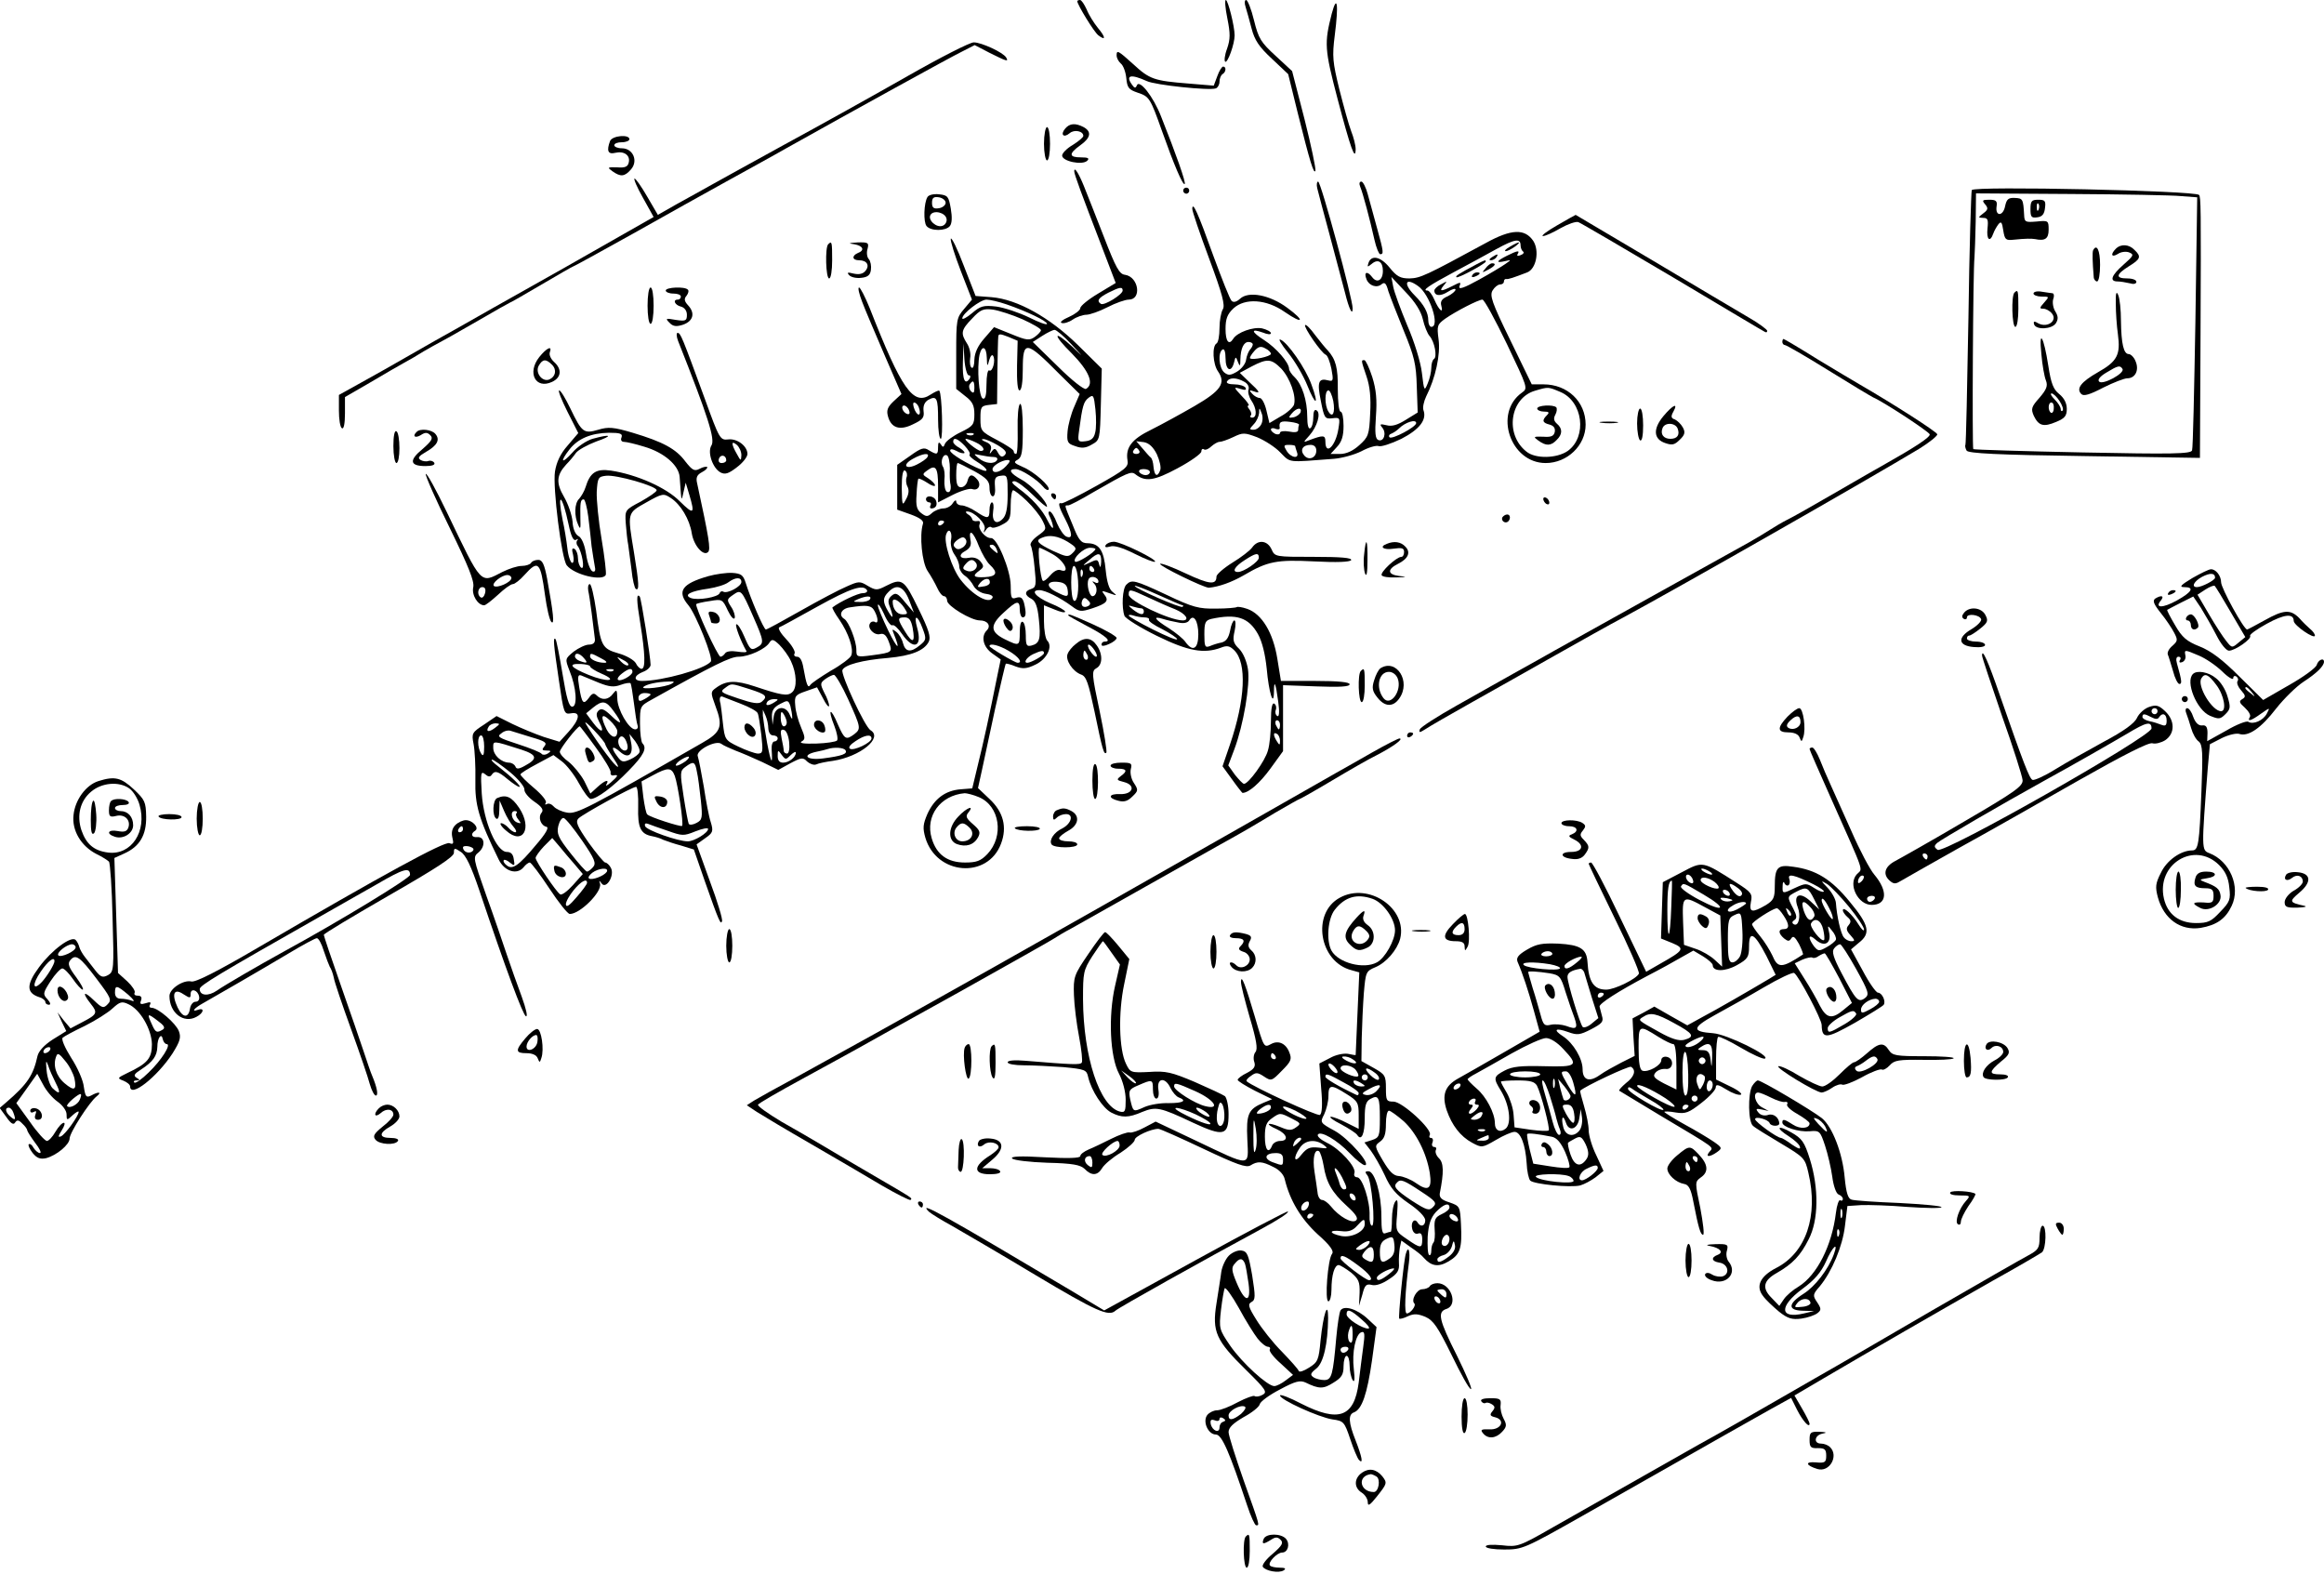
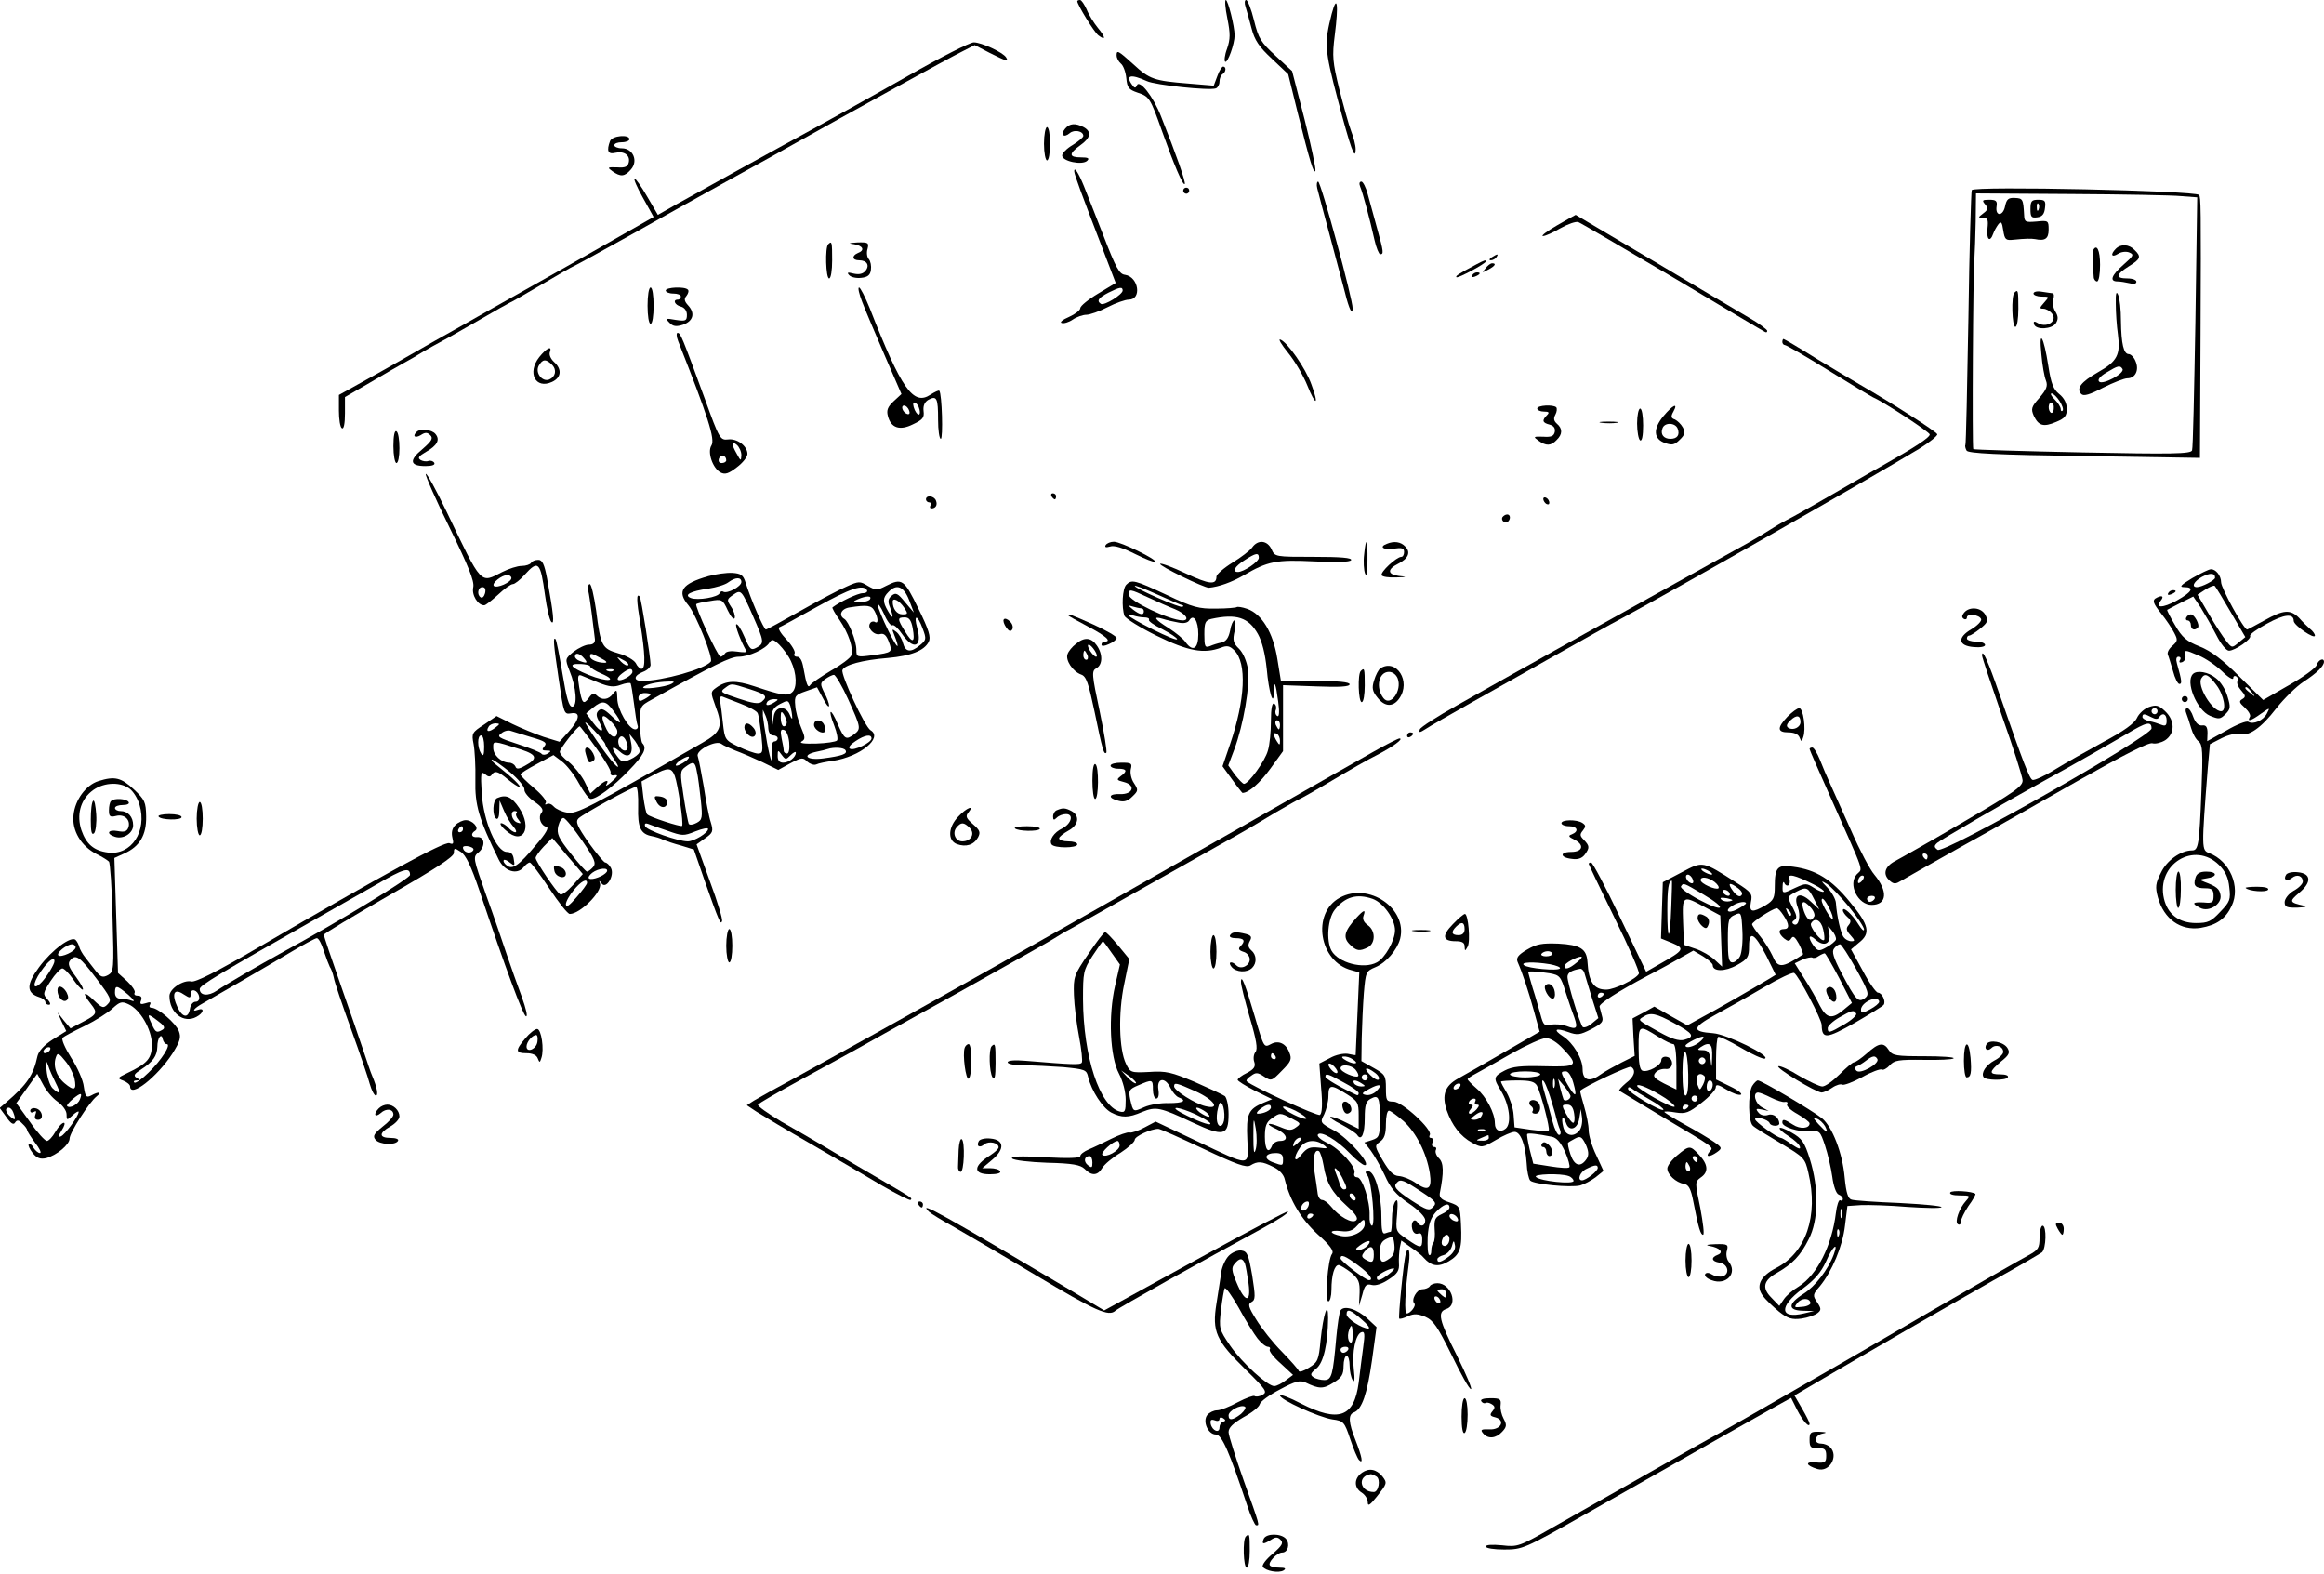
<svg xmlns="http://www.w3.org/2000/svg" version="1.0" width="768pt" height="520pt" viewBox="0 0 768 520" preserveAspectRatio="xMidYMid meet">
  <g transform="translate(0,520) scale(0.1,-0.1)" fill="#000000" stroke="none">
    <path d="M3560 5196 c0 -11 56 -103 70 -113 25 -19 24 -6 -2 25 -13 16 -30 43 -37 61 -8 17 -17 31 -22 31 -5 0 -9 -2 -9 -4z" />
    <path d="M4056 5139 c10 -50 10 -68 -1 -100 -8 -21 -10 -41 -6 -43 8 -5 31 59 31 87 0 30 -22 117 -29 117 -4 0 -2 -27 5 -61z" />
    <path d="M4116 5178 c4 -13 13 -45 20 -72 10 -39 25 -61 67 -100 l54 -51 32 -130 c40 -160 53 -203 58 -189 2 6 -14 83 -36 170 l-41 159 -54 50 c-49 45 -57 57 -72 118 -9 37 -21 67 -26 67 -5 0 -6 -10 -2 -22z" />
    <path d="M4401 5155 c-25 -98 -24 -117 19 -281 43 -163 59 -209 60 -167 0 13 -7 40 -15 60 -8 21 -25 83 -39 138 -22 90 -24 108 -15 179 13 101 8 138 -10 71z" />
    <path d="M3000 4949 c-107 -61 -292 -164 -410 -228 -118 -65 -231 -127 -250 -138 -19 -11 -65 -36 -101 -56 l-65 -37 -35 60 c-19 33 -38 60 -42 60 -4 0 8 -29 28 -64 l35 -63 -297 -169 c-164 -92 -325 -183 -358 -202 -33 -18 -101 -57 -150 -85 -50 -29 -123 -70 -163 -92 l-72 -40 0 -52 c0 -28 4 -55 10 -58 6 -4 10 15 10 49 l0 54 83 48 c45 27 96 56 112 65 17 9 46 26 65 38 19 11 42 24 50 28 8 4 64 35 124 70 60 35 110 63 111 63 2 0 49 27 105 60 56 33 103 60 105 60 2 0 91 49 197 108 106 60 245 137 308 172 63 35 153 84 200 111 216 121 539 299 578 318 l43 22 50 -26 c56 -28 63 -30 54 -15 -10 17 -82 50 -107 50 -13 0 -111 -50 -218 -111z" />
    <path d="M3690 5016 c0 -7 6 -19 14 -26 8 -6 16 -28 18 -48 3 -32 8 -38 37 -48 39 -13 42 -17 81 -127 39 -110 69 -181 75 -175 5 4 -29 100 -78 223 -26 67 -72 124 -80 103 -4 -10 -8 -10 -16 2 -23 32 -4 36 49 12 27 -13 207 -32 228 -24 6 2 12 12 12 22 0 11 5 22 10 25 12 7 13 25 2 25 -4 0 -13 -14 -19 -31 l-12 -32 -84 7 c-113 9 -128 14 -182 64 -51 46 -55 48 -55 28z" />
    <path d="M3520 4775 c-17 -20 -5 -32 15 -15 15 13 45 7 45 -9 0 -5 -16 -18 -35 -30 -19 -11 -35 -27 -35 -35 0 -19 67 -33 83 -17 8 8 3 11 -21 11 -40 0 -41 12 -2 40 35 25 38 45 11 60 -27 14 -46 13 -61 -5z" />
    <path d="M3450 4725 c0 -30 5 -55 10 -55 6 0 10 25 10 55 0 30 -4 55 -10 55 -5 0 -10 -25 -10 -55z" />
    <path d="M2016 4734 c-12 -32 -7 -45 17 -39 29 7 50 -8 45 -31 -3 -15 -12 -19 -38 -17 -33 1 -34 0 -16 -13 27 -19 40 -18 61 6 25 28 7 70 -30 70 -14 0 -25 5 -25 10 0 6 11 10 25 10 14 0 25 5 25 10 0 17 -57 12 -64 -6z" />
    <path d="M3550 4634 c0 -10 23 -72 93 -254 l44 -115 -58 -35 c-32 -19 -59 -41 -59 -48 0 -7 -17 -20 -37 -29 -21 -9 -32 -18 -25 -20 7 -3 24 2 37 11 13 9 34 16 45 16 11 0 43 11 70 25 27 14 59 25 70 25 44 0 33 75 -12 82 -19 2 -30 22 -71 128 -27 69 -56 143 -65 165 -17 42 -32 66 -32 49z m160 -394 c0 -13 -61 -51 -72 -44 -15 10 -8 20 25 37 38 19 47 20 47 7z" />
    <path d="M4353 4578 c3 -13 22 -84 42 -158 20 -74 42 -159 50 -188 13 -53 25 -77 25 -51 1 29 -105 419 -114 419 -4 0 -6 -10 -3 -22z" />
    <path d="M4495 4583 c9 -21 32 -108 47 -175 6 -27 15 -48 19 -48 12 0 12 6 -10 85 -11 39 -24 89 -31 113 -6 23 -16 42 -21 42 -7 0 -8 -7 -4 -17z" />
    <path d="M3910 4570 c0 -5 5 -10 10 -10 6 0 10 5 10 10 0 6 -4 10 -10 10 -5 0 -10 -4 -10 -10z" />
    <path d="M6516 4572 c-2 -4 -8 -194 -11 -422 -4 -228 -8 -417 -10 -420 -2 -3 0 -12 4 -19 6 -9 99 -14 389 -18 l382 -6 2 409 c2 421 1 454 -5 460 -14 14 -742 30 -751 16z m692 -20 l53 -4 -6 -412 c-4 -226 -8 -417 -11 -424 -3 -12 -66 -13 -362 -7 -196 4 -359 9 -361 11 -4 4 -1 594 4 634 1 14 3 67 4 118 l1 93 313 -2 c171 -1 336 -4 365 -7z" />
    <path d="M6626 4518 c-7 -34 -33 -33 -28 0 3 18 -2 22 -24 22 -23 0 -25 -2 -14 -15 11 -13 10 -18 -6 -30 -18 -14 -18 -14 0 -15 15 0 17 -6 14 -35 -4 -36 8 -48 19 -17 3 9 11 23 17 31 9 11 12 7 16 -20 5 -31 8 -34 35 -31 39 4 58 4 70 2 33 -7 45 1 45 31 0 30 -1 31 -40 27 -37 -3 -40 -2 -41 22 -3 52 -4 55 -31 56 -21 1 -27 -4 -32 -28z" />
    <path d="M6710 4509 c0 -26 3 -30 23 -27 16 2 23 11 25 31 3 23 0 27 -22 27 -22 0 -26 -4 -26 -31z m27 -1 c-3 -8 -6 -5 -6 6 -1 11 2 17 5 13 3 -3 4 -12 1 -19z" />
    <path d="M6992 4378 c-19 -19 -14 -30 7 -17 10 7 27 9 37 5 17 -7 15 -11 -18 -40 -41 -36 -48 -56 -20 -56 9 0 27 -3 40 -6 13 -4 22 -2 22 5 0 6 -13 11 -30 11 -40 0 -38 13 5 40 39 24 42 32 19 54 -18 19 -45 21 -62 4z" />
    <path d="M6917 4373 c-3 -7 -2 -39 2 -88 0 -8 6 -15 11 -15 6 0 10 25 10 55 0 48 -11 71 -23 48z" />
    <path d="M6657 4233 c-11 -10 -8 -113 3 -113 6 0 10 27 10 60 0 61 -1 65 -13 53z" />
    <path d="M6720 4230 c0 -5 12 -10 27 -10 25 0 26 0 8 -20 -15 -17 -16 -20 -3 -20 9 0 22 -7 29 -16 19 -23 -14 -48 -44 -33 -15 9 -18 8 -15 -3 7 -19 59 -16 72 4 8 13 8 23 -2 39 -7 11 -10 29 -7 40 4 10 3 19 -2 20 -4 0 -20 3 -35 5 -16 3 -28 0 -28 -6z" />
    <path d="M6992 4195 c0 -27 3 -72 7 -100 9 -67 -2 -89 -66 -125 -56 -32 -73 -54 -55 -72 8 -8 28 -2 72 21 34 17 70 31 80 31 27 0 40 28 27 57 -5 13 -16 23 -22 23 -17 0 -25 33 -26 110 0 36 -4 74 -9 85 -6 15 -9 7 -8 -30z m22 -214 c9 -14 -65 -54 -77 -42 -6 6 2 17 24 30 38 23 45 25 53 12z" />
    <path d="M6746 4030 c3 -36 10 -75 15 -87 7 -18 2 -30 -21 -57 -27 -30 -29 -37 -19 -60 16 -33 32 -38 74 -20 29 12 35 20 35 43 0 19 -9 36 -25 49 -19 15 -27 34 -36 93 -15 97 -32 126 -23 39z m60 -155 c9 -14 14 -28 10 -32 -3 -3 -6 -1 -6 5 0 7 -9 21 -20 32 -11 11 -16 20 -10 20 5 0 17 -11 26 -25z m-19 -24 c0 -11 -5 -17 -9 -15 -11 7 -10 34 1 34 6 0 9 -9 8 -19z" />
-     <path d="M3065 4549 c-12 -19 -14 -83 -3 -96 14 -17 63 -17 77 0 7 9 8 29 3 58 -7 40 -10 44 -39 47 -17 2 -34 -2 -38 -9z m60 -19 c0 -8 -10 -16 -22 -18 -18 -3 -23 2 -23 18 0 16 5 21 23 18 12 -2 22 -10 22 -18z m3 -53 c2 -9 -4 -20 -13 -23 -20 -8 -50 19 -40 36 10 17 49 8 53 -13z" />
-     <path d="M3940 4510 c0 -8 25 -82 56 -165 44 -118 53 -154 45 -167 -6 -10 -11 -38 -11 -62 0 -25 -4 -48 -10 -51 -15 -9 -12 -68 5 -92 27 -39 10 -64 -78 -115 -45 -26 -109 -61 -143 -78 -64 -31 -85 -59 -78 -101 4 -22 -6 -30 -102 -84 -59 -33 -111 -59 -116 -58 -13 4 -10 -10 12 -52 24 -47 26 -67 4 -58 -8 3 -22 23 -31 44 -8 22 -19 39 -24 39 -6 0 -5 -8 1 -19 5 -11 10 -26 10 -33 0 -7 -8 2 -17 20 -18 38 -54 77 -98 109 -21 16 -25 22 -13 23 9 0 37 -21 62 -46 25 -25 46 -42 46 -38 0 17 -51 71 -84 89 -38 21 -46 35 -20 35 18 0 72 -35 91 -58 7 -9 15 -13 18 -10 9 9 -48 60 -85 75 -29 13 -32 16 -17 24 14 8 17 26 17 100 0 54 -4 88 -9 84 -6 -3 -9 -41 -8 -85 1 -44 -1 -80 -5 -80 -5 0 -8 4 -8 9 0 5 -25 21 -55 37 -53 28 -55 30 -55 71 0 38 2 42 28 45 l27 3 1 105 c1 58 2 111 3 118 1 10 7 9 33 -1 l31 -13 -2 -82 c-1 -53 2 -82 8 -82 7 0 11 27 11 70 0 97 11 95 121 -16 l67 -66 -18 -42 c-10 -22 -20 -59 -22 -81 -3 -36 0 -41 25 -49 21 -8 35 -7 55 5 27 15 27 16 30 133 l3 118 -79 78 c-93 91 -200 151 -285 158 l-53 4 -39 100 c-21 56 -41 96 -43 89 -2 -6 13 -54 33 -106 l37 -95 -26 -31 c-25 -29 -26 -36 -26 -147 l0 -117 30 -24 c24 -18 30 -31 30 -60 0 -34 -4 -39 -45 -59 -25 -12 -48 -29 -52 -38 -5 -13 -7 -13 -14 -2 -6 9 -9 7 -9 -9 0 -26 -3 -27 -30 -11 -16 11 -26 8 -62 -18 l-43 -30 0 -74 0 -74 45 -16 c30 -11 44 -21 40 -31 -12 -39 -3 -127 15 -155 11 -16 25 -41 32 -56 7 -16 17 -28 23 -28 5 0 10 -7 10 -15 0 -17 79 -65 108 -65 26 0 38 -18 23 -33 -20 -20 -12 -55 18 -76 l28 -20 -13 -63 c-23 -115 -44 -212 -63 -288 l-18 -75 -38 -3 c-51 -4 -87 -31 -110 -81 -15 -35 -16 -47 -7 -79 37 -124 206 -137 250 -20 21 55 8 105 -38 148 l-38 36 13 59 c7 33 27 125 44 205 18 79 33 145 35 147 1 1 16 -2 32 -9 24 -9 37 -8 66 6 38 18 58 60 39 79 -6 6 -11 35 -11 64 l0 53 35 -14 c19 -8 35 -12 35 -7 0 4 -22 17 -50 28 -48 21 -66 43 -35 43 19 0 69 -25 107 -53 25 -19 31 -19 68 -7 48 16 56 25 39 46 -10 13 -8 13 17 4 26 -9 27 -9 11 4 -12 9 -19 33 -23 72 -6 65 -21 88 -59 89 -22 0 -30 9 -50 60 -29 70 -28 65 -15 65 5 0 42 19 82 43 115 66 126 71 140 60 33 -26 62 -22 140 20 43 23 78 48 78 55 0 7 4 11 9 7 5 -3 16 2 24 10 9 8 21 15 27 15 7 0 27 7 46 16 31 15 37 15 79 -1 24 -10 59 -32 76 -50 35 -35 21 -33 177 -21 26 2 67 13 91 25 24 13 49 20 57 17 8 -3 42 8 75 24 60 31 85 63 73 95 -3 8 1 28 9 45 31 61 48 139 41 189 -6 45 -4 49 22 68 36 25 110 63 123 63 6 0 42 -66 81 -147 68 -143 70 -146 50 -160 -95 -67 -39 -233 78 -233 71 0 132 58 132 127 0 76 -60 133 -139 133 l-39 0 -71 146 c-61 125 -69 148 -58 165 6 10 17 19 24 19 7 0 13 4 13 10 0 5 3 9 8 8 7 -1 22 4 69 22 30 12 41 71 20 104 -28 41 -72 40 -157 -7 -199 -108 -216 -116 -252 -117 -30 0 -42 6 -66 36 -30 37 -61 43 -70 14 -4 -13 -3 -13 11 -2 21 18 37 7 37 -23 0 -32 -20 -42 -36 -20 -16 21 -28 16 -18 -8 8 -21 34 -30 50 -16 10 8 15 3 22 -23 6 -18 29 -77 51 -131 35 -85 41 -110 43 -184 l3 -86 -39 -24 c-27 -17 -46 -23 -64 -18 -21 5 -24 4 -14 -8 15 -18 5 -48 -13 -41 -10 4 -12 23 -8 78 4 55 1 88 -12 130 -10 31 -22 56 -26 56 -11 0 -12 2 7 -54 11 -32 15 -70 12 -122 -3 -71 -6 -78 -36 -105 -21 -19 -43 -29 -64 -29 l-31 0 21 23 c16 17 22 36 22 70 0 26 -4 47 -10 47 -5 0 -9 32 -9 74 1 71 -7 99 -33 128 -7 7 -26 30 -42 51 -15 21 -30 36 -33 33 -6 -6 54 -93 68 -98 6 -2 14 -23 19 -47 7 -38 6 -42 -10 -38 -33 9 -38 -5 -25 -68 11 -56 13 -60 38 -57 25 3 26 2 20 -35 -9 -57 -43 -90 -43 -42 0 22 -7 22 -55 4 -19 -8 -19 -7 2 16 26 29 39 74 24 83 -7 5 -11 -4 -11 -23 0 -16 -4 -33 -10 -36 -6 -4 -10 11 -10 38 0 54 -17 106 -41 130 -11 10 -19 23 -19 28 0 21 -43 70 -82 95 -44 28 -46 40 -4 25 14 -6 26 -7 26 -2 0 5 -13 12 -29 16 -29 6 -83 -13 -96 -35 -14 -22 -25 -8 -25 33 0 34 6 49 26 68 38 35 109 31 170 -12 61 -42 68 -30 8 14 -58 43 -128 56 -156 30 -12 -11 -22 -13 -28 -7 -6 6 -32 72 -60 148 -52 145 -69 182 -70 156z m1085 -121 c0 -8 4 -17 8 -20 5 -3 1 -9 -8 -12 -9 -4 -13 -3 -10 3 9 14 -1 12 -35 -5 -36 -18 -38 -25 -7 -18 22 5 22 5 2 -9 -11 -8 -51 -32 -89 -53 -49 -27 -67 -33 -63 -21 6 15 4 15 -23 1 -38 -19 -46 -19 -29 2 13 15 12 15 -8 4 -13 -6 -23 -16 -23 -21 0 -18 20 -20 45 -4 14 9 25 12 25 7 0 -5 -12 -15 -26 -22 -19 -8 -25 -17 -21 -31 8 -29 -8 -15 -23 20 -7 16 -17 30 -23 30 -19 0 4 16 88 61 44 23 107 58 140 76 62 34 80 36 80 12z m-323 -244 c5 -22 15 -47 22 -55 17 -19 26 -69 15 -76 -5 -3 -9 -16 -9 -29 0 -13 -5 -36 -12 -52 -11 -27 -12 -25 -19 34 -4 36 -25 104 -49 159 -22 53 -43 110 -46 127 l-6 32 47 -50 c32 -33 51 -64 57 -90z m-16 110 c39 -27 74 -135 44 -135 -5 0 -10 9 -10 21 0 26 -14 52 -45 83 -39 39 -31 61 11 31z m-1359 -61 c67 -23 133 -55 133 -64 0 -5 -27 5 -59 21 -33 16 -81 32 -108 36 -43 5 -53 2 -81 -22 -18 -15 -32 -22 -32 -17 0 16 60 62 80 62 11 0 41 -7 67 -16z m52 -49 c33 -15 61 -31 61 -36 0 -4 -9 -14 -20 -22 -18 -13 -27 -12 -78 9 l-57 23 -32 -37 c-22 -25 -32 -48 -33 -70 0 -18 -4 -31 -9 -27 -5 3 -7 17 -5 31 3 15 -2 37 -11 50 -21 33 -19 44 18 82 27 29 37 33 68 29 20 -3 64 -17 98 -32z m161 -82 c43 -46 43 -46 5 -10 -65 60 -68 43 -3 -21 57 -58 75 -101 47 -117 -6 -4 -48 29 -93 74 l-83 81 31 20 c17 11 36 20 41 20 6 0 31 -21 55 -47z m600 -1 c0 -4 -4 -12 -9 -17 -5 -6 -11 -20 -13 -33 -1 -13 -15 -31 -30 -40 -22 -13 -29 -13 -42 -3 -18 15 -22 66 -6 76 6 4 10 -8 10 -29 0 -40 19 -49 28 -14 5 21 6 21 13 2 6 -16 8 -15 8 8 1 37 11 58 27 58 8 0 14 -4 14 -8z m-939 -102 c6 0 7 -4 4 -10 -16 -25 -25 -5 -23 53 l2 62 3 -52 c2 -29 9 -53 14 -53z m999 71 c0 -9 -61 -22 -69 -15 -2 2 4 13 14 24 13 15 22 17 36 9 11 -5 19 -14 19 -18z m-939 -13 c1 -30 2 -31 8 -8 4 14 10 20 13 14 9 -14 -2 -55 -13 -48 -5 3 -9 -18 -9 -46 0 -37 -4 -50 -12 -47 -13 4 -20 101 -11 145 8 33 23 27 24 -10z m973 -36 c29 -31 51 -92 42 -120 -4 -9 -23 -27 -44 -38 l-37 -22 -10 42 c-5 22 -15 41 -22 41 -7 0 -18 6 -25 14 -11 12 -10 13 5 8 24 -9 21 -2 -15 31 l-31 30 39 21 c52 27 65 26 98 -7z m-123 -43 c12 -6 18 -17 15 -26 -3 -8 1 -24 9 -36 18 -26 20 -57 3 -57 -6 0 -8 3 -5 7 4 3 2 12 -4 20 -6 7 -8 13 -3 13 4 0 -5 14 -22 31 -28 30 -28 31 -5 24 16 -5 21 -4 17 4 -4 6 -21 11 -37 11 -18 0 -28 4 -24 10 8 13 31 13 56 -1z m-891 -21 c0 -16 -3 -19 -11 -11 -6 6 -8 16 -5 22 11 17 16 13 16 -11z m1936 -13 c75 -31 90 -148 25 -195 -36 -25 -107 -27 -137 -2 -72 57 -54 177 29 201 44 13 43 13 83 -4z m-750 -30 c7 -39 -2 -58 -16 -35 -13 20 -13 70 0 70 5 0 12 -16 16 -35z m-787 -105 c-4 -18 -13 -26 -32 -28 -25 -3 -26 -1 -21 35 11 83 15 96 32 109 15 11 17 8 22 -39 3 -29 3 -63 -1 -77z m549 28 c-5 -10 -16 -18 -25 -18 -15 0 -15 2 0 18 10 10 17 27 18 38 0 18 1 18 8 -1 5 -11 4 -28 -1 -37z m130 40 c-3 -7 -13 -15 -24 -17 -16 -3 -17 -1 -5 13 16 19 34 21 29 4z m-5 -42 c-2 -3 -3 -11 -3 -17 0 -7 -11 -9 -30 -5 -16 3 -30 1 -30 -4 0 -5 -7 -7 -15 -4 -8 4 -15 10 -15 15 0 4 7 6 15 2 9 -3 15 -2 14 3 -3 20 3 24 34 20 17 -2 31 -6 30 -10z m387 6 c0 -13 -80 -55 -88 -47 -4 4 -1 10 6 12 7 3 18 10 25 17 21 21 57 32 57 18z m-1463 -38 c-3 -3 -12 -4 -19 -1 -8 3 -5 6 6 6 11 1 17 -2 13 -5z m-29 -37 c12 -13 20 -26 16 -29 -3 -3 8 -14 25 -24 33 -20 43 -38 14 -26 -47 19 -103 53 -103 63 0 6 7 6 21 -1 11 -7 23 -9 26 -7 2 3 -5 10 -16 17 -12 6 -21 15 -21 20 0 17 15 11 38 -13z m37 11 c24 -11 34 -28 16 -28 -11 0 -59 39 -49 40 4 0 19 -5 33 -12z m72 -9 c26 -16 32 -24 23 -33 -8 -8 -14 -6 -22 8 -8 15 -12 16 -20 5 -8 -11 -9 -10 -4 4 4 12 -1 21 -17 27 -12 5 -16 9 -8 9 7 1 29 -9 48 -20z m526 -30 c9 -20 15 -44 11 -53 -9 -24 -19 -19 -22 11 -1 15 -5 29 -10 32 -4 3 -16 17 -27 30 l-20 23 25 -3 c17 -3 31 -16 43 -40z m457 27 c0 -2 3 -11 6 -20 9 -23 -19 -20 -34 4 -11 18 -10 20 8 20 11 0 20 -2 20 -4z m70 -15 c0 -24 -25 -34 -40 -16 -15 18 -5 35 21 35 12 0 19 -7 19 -19z m-585 -1 c3 -5 -1 -10 -10 -10 -9 0 -13 5 -10 10 3 6 8 10 10 10 2 0 7 -4 10 -10z m-700 -20 c-3 -6 -19 -17 -35 -25 -38 -19 -50 -1 -13 19 32 18 57 21 48 6z m74 -38 c-1 -20 0 -41 1 -47 5 -21 0 -36 -11 -30 -6 4 -9 21 -8 39 2 17 0 37 -5 44 -10 17 1 45 14 37 5 -3 9 -23 9 -43z m144 38 c10 0 15 -4 12 -10 -9 -15 -39 -12 -61 6 -18 15 -18 15 6 10 14 -3 33 -6 43 -6z m42 -30 c-19 -21 -45 -27 -45 -10 0 11 30 29 49 30 11 0 10 -5 -4 -20z m-105 -17 c41 -23 50 -33 50 -55 0 -16 5 -28 11 -28 6 0 9 14 7 33 -2 27 1 33 20 35 21 3 22 0 22 -62 0 -45 -5 -69 -16 -80 -21 -22 -37 -10 -32 25 3 16 1 29 -4 29 -4 0 -8 -11 -8 -25 0 -30 -6 -31 -45 -5 -16 11 -38 20 -47 20 -10 0 -18 6 -18 13 0 6 -5 4 -11 -5 -5 -10 -20 -18 -31 -18 -12 0 -29 -7 -38 -15 -14 -13 -19 -13 -35 -1 -15 11 -19 24 -16 62 1 27 4 50 6 52 2 2 15 -4 29 -13 14 -10 26 -13 26 -9 0 5 -10 15 -22 23 -21 13 -21 14 -3 27 27 20 35 9 35 -52 l0 -54 49 25 c28 14 56 22 64 19 20 -7 31 14 17 31 -17 20 -27 19 -33 -5 -3 -11 -12 -20 -21 -20 -12 0 -16 10 -16 40 0 22 2 40 5 40 3 0 27 -12 55 -27z m-224 -20 c-3 -8 -2 -22 3 -31 6 -12 4 -26 -5 -42 -12 -23 -13 -21 -14 38 0 42 4 61 11 57 6 -4 8 -14 5 -22z m804 17 c0 -5 -6 -10 -14 -10 -8 0 -18 5 -21 10 -3 6 3 10 14 10 12 0 21 -4 21 -10z m-407 -95 c21 -20 44 -49 52 -65 14 -28 14 -29 -15 -50 -17 -12 -27 -26 -24 -32 4 -6 10 -39 13 -74 6 -56 5 -65 -11 -70 -23 -7 -23 -21 1 -33 13 -7 20 -26 24 -66 7 -66 3 -81 -24 -88 -16 -4 -19 0 -19 33 0 22 -4 42 -10 45 -6 4 -10 -10 -10 -34 0 -46 -1 -47 -50 -23 -48 24 -49 46 -4 87 45 42 54 43 54 10 0 -14 5 -25 10 -25 11 0 12 15 4 48 -5 17 -11 21 -25 17 -17 -6 -19 -1 -19 42 -1 50 -45 157 -65 155 -18 -1 -44 29 -38 45 4 9 1 13 -8 11 -8 -1 -15 1 -16 6 -1 5 -7 13 -15 17 -7 5 -8 9 -2 9 23 0 63 -40 58 -58 -5 -14 -4 -15 5 -2 5 8 13 11 17 8 3 -4 19 -1 35 8 26 13 29 20 29 64 0 28 4 50 8 50 5 0 25 -16 45 -35z m-273 -69 c0 -3 -4 -8 -10 -11 -5 -3 -10 -1 -10 4 0 6 5 11 10 11 6 0 10 -2 10 -4z m23 -60 c-3 -14 2 -35 11 -48 9 -12 16 -30 16 -40 0 -9 8 -23 18 -30 11 -7 24 -23 30 -35 7 -12 24 -23 39 -25 16 -2 26 -7 23 -13 -11 -23 -66 8 -106 60 -29 38 -57 126 -47 150 8 23 21 8 16 -19z m92 -21 c10 -24 26 -52 36 -61 28 -26 23 -39 -16 -41 -39 -2 -43 4 -18 22 15 11 15 15 3 30 -8 10 -23 15 -37 12 -31 -6 -39 9 -12 23 15 9 20 19 16 36 -7 40 10 27 28 -21z m-52 -3 c-12 -8 -20 -9 -27 -1 -8 7 -5 15 8 25 16 11 22 11 28 1 4 -7 1 -17 -9 -25z m345 18 c30 -19 32 -22 17 -37 -15 -15 -20 -14 -66 7 -50 24 -59 34 -36 43 25 11 53 6 85 -13z m-234 -26 c5 -14 4 -15 -9 -4 -17 14 -19 20 -6 20 5 0 12 -7 15 -16z m186 -16 c38 -22 58 -64 25 -52 -9 4 -23 -4 -34 -17 -11 -13 -22 -21 -25 -18 -8 8 -18 109 -11 109 3 0 24 -10 45 -22z m140 18 c0 -10 -61 -48 -67 -42 -10 10 28 46 49 46 10 0 18 -2 18 -4z m19 -43 c-1 -17 -3 -21 -6 -10 -5 20 -7 20 -36 6 -21 -10 -21 -9 2 10 31 28 41 26 40 -6z m-413 -4 c9 -16 -12 -33 -31 -25 -14 5 -15 9 -5 21 15 18 26 19 36 4z m335 -41 c6 -47 -1 -89 -12 -83 -12 8 -12 115 0 115 5 0 10 -15 12 -32z m54 22 c3 -5 1 -10 -4 -10 -6 0 -11 5 -11 10 0 6 2 10 4 10 3 0 8 -4 11 -10z m-38 -22 c-3 -8 -6 -5 -6 6 -1 11 2 17 5 13 3 -3 4 -12 1 -19z m53 -20 c0 -5 -6 -6 -12 -2 -10 5 -10 4 -1 -6 12 -13 7 -40 -7 -40 -10 0 -20 39 -13 55 5 15 33 9 33 -7z m-359 -3 c0 -6 -10 -12 -23 -13 -19 -4 -20 -2 -9 12 15 17 33 18 32 1z m257 -23 c4 -26 0 -27 -39 -7 -35 18 -29 37 9 32 19 -2 28 -10 30 -25z m69 -54 c-16 -9 -27 0 -21 17 5 11 9 12 19 2 9 -8 10 -14 2 -19z m-263 -149 c32 -19 47 -39 29 -39 -9 0 -93 50 -93 55 0 11 32 3 64 -16z m116 -7 c0 -8 -43 -32 -55 -32 -14 0 -2 18 18 28 28 13 37 14 37 4z m-215 -476 c69 -29 84 -129 28 -188 -22 -23 -36 -28 -74 -28 -58 0 -94 26 -110 80 -22 73 28 142 109 149 7 0 28 -5 47 -13z" />
-     <path d="M4990 4385 c-14 -8 -20 -14 -14 -15 5 0 19 7 30 15 24 18 16 19 -16 0z" />
    <path d="M4930 4350 c-9 -6 -10 -10 -3 -10 6 0 15 5 18 10 8 12 4 12 -15 0z" />
    <path d="M4880 4327 c-62 -33 -71 -39 -67 -43 4 -5 97 45 97 52 0 6 -3 5 -30 -9z" />
    <path d="M4909 4313 c-13 -15 -12 -15 9 -4 23 12 28 21 13 21 -5 0 -15 -7 -22 -17z" />
    <path d="M4865 4290 c-3 -6 1 -7 9 -4 18 7 21 14 7 14 -6 0 -13 -4 -16 -10z" />
    <path d="M5080 3850 c0 -5 10 -10 22 -10 17 0 19 -3 10 -12 -17 -17 -15 -25 9 -31 14 -4 19 -12 17 -24 -3 -14 -12 -18 -38 -16 -33 1 -34 0 -16 -13 25 -18 41 -18 60 2 20 19 20 38 1 54 -10 9 -12 17 -5 30 5 9 6 20 3 24 -10 10 -63 7 -63 -4z" />
    <path d="M3060 3550 c0 -5 5 -10 11 -10 5 0 7 -4 4 -10 -3 -5 -2 -10 3 -10 14 0 21 11 15 26 -6 16 -33 19 -33 4z" />
    <path d="M3317 3153 c-3 -4 1 -16 8 -26 9 -13 15 -15 20 -7 4 7 1 19 -8 27 -8 8 -17 11 -20 6z" />
    <path d="M3167 2502 c-34 -35 -36 -79 -5 -91 30 -11 56 -3 70 22 9 17 6 24 -17 44 -22 19 -25 26 -15 38 22 27 -6 16 -33 -13z m38 -38 c18 -19 4 -44 -25 -44 -23 0 -34 28 -19 46 15 18 24 18 44 -2z" />
    <path d="M5145 4455 c-33 -19 -54 -35 -46 -35 8 0 34 12 58 26 25 14 51 23 59 20 8 -3 148 -85 312 -182 163 -97 300 -179 305 -181 4 -2 7 -1 7 4 0 4 -28 25 -63 45 -34 20 -176 104 -315 187 -140 83 -255 151 -255 151 -1 0 -29 -16 -62 -35z" />
    <path d="M2737 4393 c-11 -10 -8 -113 3 -113 6 0 10 27 10 60 0 61 -1 65 -13 53z" />
    <path d="M2823 4393 c29 -5 36 -20 12 -29 -21 -9 -19 -24 4 -24 26 0 36 -17 21 -35 -8 -10 -21 -13 -39 -9 -20 5 -23 4 -15 -5 6 -7 24 -11 40 -9 21 2 30 9 32 26 2 13 -1 29 -7 36 -6 6 -8 22 -4 34 5 20 2 22 -33 21 -30 -2 -33 -3 -11 -6z" />
    <path d="M2140 4190 c0 -33 4 -60 10 -60 6 0 10 27 10 60 0 33 -4 60 -10 60 -6 0 -10 -27 -10 -60z" />
    <path d="M2200 4240 c0 -5 11 -10 25 -10 14 0 25 -4 25 -10 0 -5 -4 -10 -10 -10 -18 0 -10 -18 10 -23 12 -3 20 -14 20 -27 0 -20 -4 -22 -37 -17 -33 6 -35 5 -21 -9 12 -13 23 -14 45 -7 34 12 41 38 17 64 -13 14 -14 22 -5 32 6 8 8 17 4 20 -10 11 -73 8 -73 -3z" />
    <path d="M2849 4203 c10 -27 44 -106 74 -176 l56 -129 -26 -24 c-19 -18 -24 -29 -19 -48 10 -40 39 -50 83 -28 32 15 38 22 35 44 -2 18 4 30 16 37 28 15 32 5 32 -66 0 -34 4 -63 9 -63 8 0 4 149 -5 159 -2 2 -15 -4 -29 -13 -57 -38 -96 18 -201 286 -15 37 -31 68 -35 68 -5 0 0 -21 10 -47z m187 -348 c10 -26 -1 -35 -13 -10 -6 14 -7 25 -2 25 5 0 12 -7 15 -15z m-32 -11 c4 -10 1 -14 -6 -12 -15 5 -23 28 -10 28 5 0 13 -7 16 -16z" />
    <path d="M2241 4073 c99 -250 123 -325 110 -345 -14 -22 4 -75 30 -89 15 -8 27 -4 54 17 19 14 35 34 35 44 0 26 -34 52 -64 48 -26 -3 -29 2 -76 132 -77 210 -81 220 -91 220 -4 0 -4 -12 2 -27z m209 -377 c-1 -20 -2 -20 -15 4 -19 33 -19 46 0 30 8 -7 15 -22 15 -34z m-50 -17 c0 -5 -7 -9 -15 -9 -9 0 -12 6 -9 15 6 15 24 11 24 -6z" />
    <path d="M4257 4034 c22 -27 50 -75 63 -107 28 -70 40 -68 14 2 -19 54 -80 141 -103 149 -8 3 4 -17 26 -44z" />
    <path d="M5890 4070 c0 -5 4 -10 8 -10 5 0 69 -37 143 -83 74 -46 141 -86 149 -90 35 -15 184 -113 187 -122 3 -9 -49 -43 -152 -101 -11 -6 -81 -46 -155 -89 -74 -43 -148 -85 -165 -93 -16 -8 -41 -23 -55 -32 -14 -9 -45 -28 -70 -42 -81 -45 -594 -330 -640 -356 -25 -14 -81 -46 -125 -70 -44 -25 -134 -75 -199 -112 -66 -37 -122 -73 -124 -80 -4 -12 0 -11 19 1 13 9 83 49 154 89 72 40 195 110 275 155 80 45 181 102 225 125 187 101 806 454 977 557 34 21 61 43 60 48 -1 8 -148 102 -257 165 -16 9 -79 47 -139 83 -59 37 -110 67 -112 67 -2 0 -4 -4 -4 -10z" />
    <path d="M1782 4020 c-41 -52 -12 -107 42 -82 31 14 34 42 7 66 -11 10 -17 24 -14 32 9 24 -11 14 -35 -16z m42 -25 c17 -17 12 -40 -9 -49 -23 -9 -47 22 -35 45 13 23 24 24 44 4z" />
-     <path d="M1875 3840 l36 -71 -35 -41 c-24 -27 -37 -55 -42 -86 -8 -51 22 -290 39 -310 25 -32 121 -54 129 -31 2 6 -4 59 -14 118 -10 58 -17 129 -16 156 3 47 5 50 31 53 33 4 167 -34 167 -48 0 -5 -24 -21 -52 -37 -53 -28 -53 -28 -50 -73 2 -25 5 -56 8 -70 2 -14 7 -51 11 -83 3 -32 10 -60 14 -63 12 -7 11 17 -6 121 -22 133 -23 129 41 165 53 30 57 30 80 15 33 -21 63 -71 70 -117 7 -42 39 -77 54 -62 9 9 3 46 -36 226 -5 20 -1 29 16 38 12 6 19 14 17 17 -3 2 -14 0 -25 -6 -17 -9 -24 -5 -47 24 -31 42 -74 65 -174 95 -64 19 -81 20 -114 10 -48 -14 -54 -9 -92 70 -16 33 -32 60 -37 60 -5 0 8 -32 27 -70z m179 -85 c-4 -9 0 -15 8 -15 8 0 38 -7 67 -16 65 -19 114 -61 117 -100 1 -16 3 -40 4 -54 2 -24 3 -23 9 5 l7 30 12 -40 c19 -64 15 -67 -31 -22 -45 46 -143 89 -228 102 -49 7 -69 -6 -84 -55 -4 -13 -14 -30 -21 -38 -16 -15 -17 -57 -3 -87 7 -16 8 -12 7 20 -1 54 0 65 11 65 4 0 11 -26 15 -57 4 -32 9 -76 11 -98 3 -22 8 -51 10 -63 4 -17 2 -23 -7 -20 -7 3 -17 28 -21 56 -5 33 -15 56 -26 61 -10 6 -18 24 -19 48 -2 21 -14 57 -28 81 -27 46 -25 72 7 107 11 11 25 28 32 38 7 10 38 27 67 38 58 20 50 26 -12 9 -20 -6 -50 -26 -67 -46 -35 -39 -42 -31 -9 11 28 36 72 54 130 55 38 0 46 -3 42 -15z m-175 -288 c8 -39 16 -55 24 -51 7 4 9 4 5 -1 -4 -4 -4 -13 1 -19 14 -18 25 -80 12 -72 -6 4 -11 18 -11 31 0 13 -5 27 -11 31 -9 5 -10 -1 -5 -20 3 -14 2 -26 -3 -26 -5 0 -13 21 -16 48 -3 26 -10 69 -16 95 -19 97 -1 83 20 -16z" />
    <path d="M5497 3825 c-35 -42 -33 -76 6 -89 23 -8 31 -6 48 11 17 16 19 25 10 41 -6 11 -18 22 -26 26 -13 4 -14 10 -5 26 17 31 -2 22 -33 -15z m47 -41 c8 -21 -1 -34 -24 -34 -22 0 -34 15 -26 35 7 20 42 19 50 -1z" />
    <path d="M5410 3801 c0 -28 5 -53 10 -56 6 -4 10 15 10 49 0 31 -4 56 -10 56 -5 0 -10 -22 -10 -49z" />
    <path d="M5293 3803 c15 -2 37 -2 50 0 12 2 0 4 -28 4 -27 0 -38 -2 -22 -4z" />
    <path d="M1300 3726 c0 -31 5 -56 10 -56 6 0 10 22 10 49 0 28 -4 53 -10 56 -6 4 -10 -15 -10 -49z" />
    <path d="M1377 3773 c-15 -14 -6 -22 13 -11 15 10 22 10 32 0 10 -10 5 -19 -26 -46 -45 -37 -42 -56 10 -56 22 0 33 4 29 11 -4 6 -13 8 -19 6 -7 -3 -19 -1 -26 3 -11 7 -6 13 18 27 37 21 47 40 31 59 -12 15 -51 19 -62 7z" />
    <path d="M1407 3634 c-2 -5 33 -85 79 -178 62 -127 82 -176 78 -196 -6 -26 15 -60 36 -60 5 0 25 16 46 35 20 19 42 35 49 35 6 0 24 14 38 30 46 51 53 44 68 -66 6 -44 15 -83 21 -89 11 -11 7 27 -14 143 -9 48 -16 62 -29 62 -10 0 -21 -4 -24 -10 -3 -5 -17 -10 -31 -10 -14 0 -42 -9 -64 -20 -74 -38 -66 -47 -184 199 -35 73 -66 129 -69 125z m283 -344 c0 -14 -48 -35 -58 -26 -8 9 26 36 45 36 7 0 13 -5 13 -10z m-87 -50 c-3 -11 -9 -17 -14 -14 -14 8 -10 34 5 34 9 0 12 -7 9 -20z" />
    <path d="M3475 3560 c3 -5 8 -10 11 -10 2 0 4 5 4 10 0 6 -5 10 -11 10 -5 0 -7 -4 -4 -10z" />
    <path d="M5100 3551 c0 -5 5 -13 10 -16 6 -3 10 -2 10 4 0 5 -4 13 -10 16 -5 3 -10 2 -10 -4z" />
    <path d="M4965 3491 c-6 -11 9 -23 19 -14 9 9 7 23 -3 23 -6 0 -12 -4 -16 -9z" />
    <path d="M3654 3399 c-4 -7 0 -9 14 -5 14 5 42 -4 82 -24 34 -17 64 -29 67 -26 7 7 -113 66 -136 66 -11 0 -23 -5 -27 -11z" />
    <path d="M4138 3391 c-7 -10 -37 -33 -65 -50 -29 -18 -53 -39 -53 -46 0 -29 -24 -26 -101 10 -44 21 -82 35 -85 32 -6 -6 146 -80 161 -79 33 3 75 18 115 41 80 47 109 52 233 46 76 -4 117 -2 122 4 4 8 -35 11 -123 11 -128 0 -129 0 -140 25 -14 30 -45 33 -64 6z m22 -34 c0 -13 -50 -47 -69 -47 -21 0 -11 18 22 39 37 24 47 26 47 8z" />
    <path d="M4508 3368 c-3 -24 -1 -52 3 -63 5 -13 8 2 8 43 1 71 -5 82 -11 20z" />
    <path d="M4583 3403 c-27 -10 -11 -21 22 -16 28 4 35 2 35 -11 0 -9 -4 -16 -9 -16 -16 0 -71 -51 -65 -61 3 -5 24 -8 47 -7 38 1 39 2 9 5 -37 5 -38 22 -2 40 34 17 43 38 24 57 -15 16 -37 19 -61 9z" />
    <path d="M7245 3290 c-38 -23 -45 -30 -27 -30 35 0 26 -16 -24 -44 -47 -26 -75 -26 -53 0 12 15 2 19 -19 6 -9 -7 -5 -18 19 -48 17 -21 37 -51 44 -65 12 -23 12 -27 -6 -43 -11 -9 -18 -22 -15 -29 3 -7 10 -31 17 -54 6 -24 16 -43 21 -43 9 0 9 8 -8 68 -4 14 -2 22 5 22 7 0 9 -5 5 -11 -4 -7 -1 -10 7 -7 8 3 13 12 11 22 -4 20 -3 20 44 0 22 -9 56 -32 77 -52 20 -20 37 -30 37 -23 0 7 5 9 10 6 6 -4 8 -11 4 -16 -3 -6 2 -19 12 -30 15 -17 16 -22 4 -29 -12 -7 -10 -12 9 -29 12 -11 20 -25 16 -30 -10 -17 4 -13 37 11 30 21 30 21 19 0 -12 -23 -45 -37 -61 -27 -6 4 -39 -9 -73 -29 l-63 -35 1 27 c0 20 -5 27 -18 25 -12 -1 -22 9 -29 28 -5 16 -14 29 -20 29 -6 0 -7 -8 -3 -17 4 -10 11 -32 16 -49 5 -18 16 -38 25 -44 13 -11 14 -36 9 -164 -7 -177 -10 -196 -31 -196 -37 0 -84 -33 -103 -74 -18 -35 -19 -47 -10 -81 20 -72 75 -111 141 -101 53 9 83 30 103 73 30 63 -6 148 -74 174 -26 10 -26 12 -5 282 l7 78 39 20 c22 11 48 17 58 14 30 -10 72 19 122 84 26 33 67 73 90 88 43 28 67 51 68 66 0 15 -19 7 -24 -10 -3 -10 -44 -40 -92 -67 l-85 -49 -79 78 c-55 55 -93 84 -131 99 -43 17 -58 30 -81 70 -16 27 -28 50 -26 51 2 1 22 12 44 23 l42 21 25 -37 c13 -21 36 -61 51 -90 15 -30 33 -52 42 -52 20 0 76 39 70 49 -3 4 22 22 55 40 58 32 89 35 89 9 1 -15 70 -62 70 -48 0 5 -7 15 -16 22 -8 7 -25 23 -36 36 -29 29 -51 28 -115 -8 -29 -16 -55 -30 -57 -30 -11 0 -86 137 -86 156 0 22 -18 44 -34 43 -6 0 -33 -13 -61 -29z m75 1 c0 -8 -44 -31 -60 -31 -20 0 -9 20 17 34 27 14 43 13 43 -3z m52 -114 l48 -82 -22 -18 c-22 -19 -23 -18 -41 5 -10 12 -36 52 -57 88 l-38 65 26 17 c14 9 29 15 31 12 3 -3 27 -42 53 -87z m69 -264 c13 -16 12 -17 -3 -4 -10 7 -18 15 -18 17 0 8 8 3 21 -13z m-108 -571 c21 -21 31 -42 34 -74 5 -40 2 -48 -30 -81 -30 -32 -40 -37 -80 -37 -56 0 -94 29 -106 81 -26 114 101 191 182 111z" />
    <path d="M7190 2260 c0 -33 4 -60 8 -60 5 0 9 27 9 60 1 33 -3 60 -8 60 -5 0 -9 -27 -9 -60z" />
    <path d="M7255 2299 c-8 -26 0 -34 33 -34 22 0 27 -5 27 -25 0 -22 -4 -25 -32 -22 -38 2 -42 -3 -12 -18 28 -15 72 12 67 42 -3 21 -13 29 -53 44 -18 7 -17 8 8 12 36 5 35 22 -2 22 -21 0 -32 -6 -36 -21z" />
    <path d="M2340 3296 c-87 -25 -104 -50 -65 -96 25 -30 83 -175 74 -186 -20 -25 -160 -64 -227 -64 -30 0 -28 18 3 30 14 5 25 16 25 23 0 24 -31 221 -36 226 -11 12 -11 -11 2 -89 16 -100 18 -150 4 -150 -5 0 -14 8 -19 19 -6 10 -31 25 -57 32 -55 16 -59 24 -74 142 -7 48 -16 87 -21 87 -5 0 -7 -10 -5 -22 5 -21 17 -117 22 -160 1 -12 -6 -18 -20 -18 -11 0 -34 -11 -50 -23 -29 -24 -29 -24 -14 -63 23 -56 27 -119 9 -119 -11 0 -19 29 -32 108 -10 60 -20 111 -23 115 -9 9 -7 -15 11 -136 16 -110 17 -113 40 -109 33 6 29 -20 -8 -61 l-30 -33 -52 16 c-29 10 -75 29 -104 43 l-52 26 -41 -28 c-40 -26 -42 -29 -35 -64 4 -20 7 -74 6 -119 -2 -83 11 -128 77 -263 19 -39 60 -52 82 -26 7 9 16 16 21 16 4 0 33 -38 64 -85 31 -47 61 -85 68 -85 34 0 107 73 100 100 -4 12 -3 12 5 1 15 -21 44 26 31 51 -5 10 -14 18 -19 18 -4 0 -29 30 -55 66 -38 55 -44 69 -33 80 16 15 177 104 190 104 5 0 8 -30 7 -66 -2 -69 8 -90 46 -97 11 -2 28 -7 37 -12 10 -4 36 -13 59 -19 l42 -13 36 -104 c47 -134 53 -146 57 -133 3 6 -15 65 -40 132 l-44 122 28 20 c26 18 28 23 19 53 -6 17 -16 70 -23 117 -8 47 -17 92 -20 101 -8 19 60 55 78 41 6 -5 27 -14 46 -22 19 -7 59 -24 89 -38 l53 -26 40 22 c36 19 42 20 55 6 9 -8 22 -13 30 -10 8 4 33 9 56 12 90 14 166 76 124 101 -19 11 -99 184 -93 199 7 17 65 33 151 40 76 7 119 24 134 53 8 15 1 39 -34 110 -47 97 -54 102 -107 75 -29 -15 -34 -15 -60 0 -26 16 -30 16 -70 -2 -24 -10 -92 -46 -152 -80 -60 -34 -111 -62 -115 -62 -7 0 -51 103 -67 155 -8 25 -15 30 -44 32 -19 1 -55 -4 -80 -11z m110 -19 c0 -15 -47 -40 -60 -32 -5 3 -10 0 -12 -5 -4 -13 -72 -25 -95 -16 -25 10 -1 23 58 31 26 4 56 13 66 21 23 17 43 18 43 1z m415 -27 c3 -5 -3 -10 -14 -10 -16 0 -75 -28 -100 -47 -2 -1 8 -20 23 -41 30 -44 48 -96 39 -118 -3 -8 -33 -31 -67 -50 -33 -20 -64 -41 -68 -47 -8 -13 -13 0 -23 56 -4 24 -11 37 -21 37 -8 0 -12 5 -8 11 3 6 -9 27 -27 46 -19 20 -29 37 -24 40 6 2 62 33 125 68 112 62 152 75 165 55z m139 -32 l16 -42 -29 34 c-24 30 -31 33 -44 22 -12 -10 -14 -19 -6 -38 13 -36 11 -43 -6 -14 -19 32 -18 45 1 64 27 28 50 19 68 -26z m-515 -55 c37 -84 37 -89 11 -103 -18 -10 -22 -6 -40 36 -11 26 -23 44 -27 41 -4 -5 14 -54 34 -89 2 -4 -12 -4 -31 -1 -19 3 -36 1 -40 -6 -4 -6 -11 -11 -15 -11 -9 0 -86 168 -80 174 2 2 22 7 45 10 40 7 42 6 59 -31 10 -21 20 -32 23 -25 2 7 -3 24 -12 37 -15 23 -14 25 6 39 27 19 28 18 67 -71z m386 57 c-3 -5 -18 -10 -33 -9 -24 0 -25 1 -7 9 28 12 47 12 40 0z m113 -28 c13 -20 13 -22 -6 -22 -18 0 -32 18 -32 42 0 15 22 4 38 -20z m-39 -58 c5 3 19 -10 32 -29 38 -55 68 -43 50 20 -13 46 1 45 18 -2 13 -34 12 -38 -9 -55 -30 -25 -48 -23 -56 7 -3 13 -13 30 -22 37 -14 11 -15 10 -8 -7 23 -57 12 -51 -18 10 -19 39 -35 77 -35 85 0 8 9 -4 20 -28 10 -24 23 -41 28 -38z m-59 47 c13 -24 13 -44 1 -36 -5 3 -13 1 -16 -5 -10 -16 15 -41 34 -35 12 3 20 -4 28 -25 13 -35 13 -36 -54 -45 -52 -7 -53 -6 -53 18 0 29 -25 93 -40 102 -20 12 -10 34 18 38 58 9 72 7 82 -12z m126 -56 c9 -49 0 -53 -25 -12 -26 42 -26 47 -1 47 14 0 21 -9 26 -35z m-402 -110 c19 -40 21 -89 3 -103 -15 -13 -36 -9 -123 20 -63 21 -94 20 -128 -5 -18 -13 -18 -15 -2 -59 26 -68 20 -87 -44 -123 -378 -217 -415 -236 -446 -230 -18 3 -37 12 -44 20 -7 8 -17 12 -23 8 -6 -3 -7 -1 -3 5 3 6 -14 27 -39 48 -25 21 -45 41 -45 45 0 4 25 19 55 35 l54 29 28 -21 c15 -11 41 -44 56 -72 16 -29 33 -52 39 -52 20 0 73 39 126 94 50 51 61 74 45 90 -4 4 -8 33 -8 65 0 58 0 58 40 80 206 115 259 141 286 141 34 0 90 26 102 47 8 12 13 11 32 -7 13 -13 31 -37 39 -55z m-684 10 c14 -16 10 -18 -14 -9 -9 3 -16 10 -16 15 0 14 16 11 30 -6z m56 0 c18 -9 23 -15 12 -15 -24 0 -48 11 -48 21 0 12 3 12 36 -6z m90 -23 c-4 -3 -14 2 -24 12 -16 18 -16 18 6 6 13 -6 21 -14 18 -18z m-126 -4 c0 -4 17 -15 38 -24 58 -25 18 -29 -43 -4 -61 25 -70 38 -25 36 16 -1 30 -4 30 -8z m77 -14 c-3 -3 -12 -4 -19 -1 -8 3 -5 6 6 6 11 1 17 -2 13 -5z m63 -4 c0 -12 -40 -34 -48 -26 -3 4 3 13 14 21 22 17 34 19 34 5z m-111 -36 c35 -14 50 -15 72 -7 16 6 31 8 33 5 2 -4 7 -34 11 -66 4 -33 9 -65 12 -73 3 -7 -1 -13 -8 -13 -21 0 -59 66 -59 102 -1 30 -2 31 -14 16 -15 -21 -37 -23 -54 -6 -9 9 -15 8 -26 -8 -18 -24 -23 -19 -32 36 -6 35 -4 42 7 38 8 -3 34 -14 58 -24z m824 -55 c42 -93 43 -97 20 -115 -27 -20 -32 -18 -54 32 -24 58 -35 54 -12 -4 9 -23 13 -45 9 -49 -4 -4 -35 -9 -69 -10 -40 -1 -57 1 -48 7 13 7 12 14 -2 47 -9 21 -18 53 -19 72 -3 31 0 35 35 47 l37 13 20 -37 c10 -20 19 -31 20 -24 0 7 -7 27 -16 43 -14 29 -14 32 3 45 10 7 23 14 29 14 5 0 27 -37 47 -81z m-583 52 c-21 -12 -104 -21 -94 -11 10 9 44 17 84 18 18 1 21 -1 10 -7z m257 -18 c56 -18 61 -24 40 -42 -10 -8 -30 -5 -77 11 -57 19 -62 22 -45 34 23 17 18 17 82 -3z m-327 -18 c0 -2 -9 -9 -20 -15 -16 -9 -20 -8 -20 5 0 8 9 15 20 15 11 0 20 -2 20 -5z m297 -30 c29 -11 55 -25 57 -32 3 -6 8 -39 12 -72 6 -56 5 -61 -12 -61 -11 1 -39 11 -64 23 -44 21 -45 24 -51 77 -3 30 -7 60 -8 65 -5 16 -2 27 7 23 4 -2 31 -12 59 -23z m113 5 c-20 -13 -33 -13 -25 0 3 6 14 10 23 10 15 0 15 -2 2 -10z m58 -50 c1 -8 -3 -5 -8 8 -13 32 -48 29 -53 -5 l-4 -28 -2 27 c-1 20 6 31 27 42 25 13 27 13 34 -7 3 -12 6 -29 6 -37z m-590 20 c31 -42 27 -49 -8 -15 -23 22 -33 26 -42 17 -9 -9 -8 -18 2 -37 20 -37 7 -39 -20 -3 l-23 31 23 19 c31 25 43 23 68 -12z m511 -57 c1 -14 7 -23 16 -23 8 0 15 -4 15 -10 0 -5 -5 -10 -11 -10 -6 0 -10 -12 -9 -27 4 -55 -2 -46 -15 22 -7 39 -13 79 -14 90 l0 20 9 -20 c5 -11 9 -30 9 -42z m61 20 c0 -7 -4 -13 -10 -13 -5 0 -10 12 -10 28 0 21 2 24 10 12 5 -8 10 -21 10 -27z m-560 -29 c0 -27 -20 -23 -35 5 -22 44 -18 58 10 31 14 -13 25 -29 25 -36z m-40 -43 c0 -3 12 -24 27 -46 17 -25 20 -35 9 -25 -16 13 -79 101 -101 140 -4 8 9 -2 29 -24 20 -21 36 -41 36 -45z m-364 54 c-21 -16 -32 -13 -21 4 3 6 14 11 23 11 15 -1 15 -2 -2 -15z m333 -65 c28 -38 50 -75 49 -82 -2 -7 3 -12 10 -10 17 3 15 -2 -10 -24 -12 -10 -18 -13 -14 -6 11 19 -5 14 -30 -9 l-23 -21 -20 41 c-12 22 -35 50 -51 63 -17 12 -30 27 -30 34 0 10 58 84 66 84 1 0 25 -31 53 -70z m-213 34 c45 -13 53 -18 43 -30 -9 -11 -8 -14 7 -14 16 0 16 -2 4 -10 -8 -5 -17 -5 -20 -1 -3 5 -38 19 -78 32 -65 21 -71 25 -55 36 9 8 23 11 31 8 7 -2 38 -12 68 -21z m852 -17 c2 -21 -1 -37 -7 -37 -6 0 -11 4 -11 9 0 5 -3 23 -7 41 -5 25 -3 32 8 28 8 -2 15 -21 17 -41z m-1008 -14 c0 -28 -3 -34 -10 -23 -13 20 -13 60 0 60 6 0 10 -17 10 -37z m473 7 c3 -12 0 -20 -8 -20 -15 0 -28 27 -19 41 8 13 21 3 27 -21z m40 -26 c-2 -6 -16 -17 -30 -23 -24 -11 -29 -10 -44 11 -22 29 -16 37 10 14 27 -24 44 -11 37 28 l-6 31 19 -24 c10 -14 17 -30 14 -37z m767 46 c0 -14 -59 -42 -71 -34 -7 4 1 14 18 25 31 21 53 24 53 9z m-1157 -37 c52 -17 55 -30 12 -53 -21 -12 -29 -12 -32 -2 -3 6 -12 12 -21 12 -26 1 -52 25 -52 49 0 24 -4 25 93 -6z m1071 -2 c8 -12 -12 -19 -74 -27 -54 -7 -73 11 -22 22 15 3 32 7 37 9 21 7 54 5 59 -4z m-181 -16 c9 9 17 13 17 8 0 -15 -23 -33 -42 -33 -12 0 -18 7 -18 22 0 20 1 21 13 4 13 -17 14 -17 30 -1z m-347 -20 c-11 -8 -25 -15 -30 -15 -6 0 -2 7 8 15 11 8 25 15 30 15 6 0 2 -7 -8 -15z m-581 -36 c28 -23 49 -49 48 -58 -1 -9 14 -27 33 -40 25 -17 31 -27 24 -36 -13 -15 -3 -43 16 -47 9 -2 -2 -22 -34 -59 -59 -71 -79 -84 -98 -68 -8 6 -12 14 -9 17 2 3 12 -1 21 -9 14 -11 16 -10 12 11 -2 17 -9 25 -23 25 -34 0 -77 101 -83 193 -4 68 -3 75 11 64 10 -9 17 -10 22 -2 10 15 21 12 53 -15 17 -14 34 -25 38 -25 9 0 -24 32 -70 68 -16 12 -25 22 -20 22 5 0 32 -19 59 -41z m618 1 c4 -16 9 -58 13 -94 6 -58 5 -65 -14 -75 -11 -6 -23 -8 -26 -3 -2 4 -10 45 -17 91 -12 78 -12 84 6 97 27 20 32 18 38 -16z m-73 -14 c10 -27 30 -159 24 -165 -4 -4 -107 29 -115 38 -4 3 -9 29 -13 57 l-6 52 37 20 c50 27 62 27 73 -2z m-306 -214 c41 -60 47 -74 36 -87 -7 -8 -16 -15 -20 -15 -4 0 -28 27 -54 60 -41 52 -47 65 -41 91 4 16 12 28 18 26 7 -2 34 -36 61 -75z m282 33 c48 -17 53 -18 92 -2 23 9 42 13 42 8 0 -13 -46 -41 -67 -41 -33 0 -137 37 -141 50 -3 8 1 11 9 8 8 -3 37 -14 65 -23z m-307 -111 l27 -32 -33 -37 c-18 -20 -37 -34 -42 -30 -13 8 -81 109 -81 120 0 5 12 22 27 38 l28 28 24 -28 c12 -15 35 -42 50 -59z m106 -25 c-9 -13 -47 -28 -58 -22 -5 3 0 11 10 19 21 16 57 19 48 3z m-65 -36 c0 -5 -16 -26 -35 -48 -23 -27 -34 -35 -35 -23 0 9 12 30 26 47 24 29 44 40 44 24z" />
-     <path d="M2344 3165 c3 -9 6 -19 6 -21 0 -2 7 -4 16 -4 22 0 13 34 -10 38 -14 3 -17 0 -12 -13z" />
    <path d="M2690 2805 c0 -15 26 -32 36 -23 2 3 2 13 -2 22 -8 20 -34 21 -34 1z" />
    <path d="M2460 2796 c0 -7 6 -19 14 -25 19 -16 32 5 16 24 -16 19 -30 19 -30 1z" />
    <path d="M1936 2708 c8 -29 10 -31 23 -23 8 4 8 12 1 26 -15 27 -33 24 -24 -3z" />
    <path d="M1643 2563 c-15 -6 -17 -59 -3 -68 6 -4 10 7 10 27 l1 33 15 -35 c8 -19 22 -42 31 -52 9 -10 11 -18 6 -18 -6 0 -16 7 -23 15 -7 8 -18 15 -24 15 -6 0 1 -12 17 -25 55 -49 87 8 43 75 -25 37 -43 46 -73 33z m64 -50 c-4 -3 -1 -13 6 -21 10 -13 9 -14 -3 -10 -19 6 -26 38 -9 38 7 0 9 -3 6 -7z" />
    <path d="M2170 2550 c12 -23 35 -22 35 1 0 8 -10 15 -23 17 -21 3 -22 1 -12 -18z" />
    <path d="M1832 2323 c4 -22 38 -30 38 -10 0 8 -7 18 -16 21 -23 9 -26 8 -22 -11z" />
    <path d="M3722 3268 c-13 -13 -16 -75 -6 -103 4 -9 52 -39 107 -66 104 -51 156 -60 212 -39 20 8 29 6 44 -9 42 -42 36 -163 -14 -310 l-25 -73 32 -44 c17 -24 33 -44 34 -44 20 0 57 32 92 80 l42 58 0 109 0 109 110 -4 c78 -3 110 -1 110 7 0 7 -36 11 -114 11 l-113 0 -12 74 c-14 86 -51 147 -99 164 -17 6 -32 8 -35 6 -2 -2 -33 -5 -68 -5 -57 -1 -77 4 -163 45 -107 50 -116 52 -134 34z m186 -68 c3 0 3 -2 0 -5 -6 -6 -158 61 -158 69 0 3 34 -10 76 -29 42 -19 79 -35 82 -35z m-114 26 c28 -13 68 -31 89 -39 36 -15 50 -37 25 -37 -45 1 -178 65 -178 85 0 20 4 19 64 -9z m-23 -36 c5 0 9 -4 9 -10 0 -14 -13 -12 -36 6 -17 14 -17 15 -1 10 10 -3 23 -6 28 -6z m10 -30 c11 0 18 -3 16 -8 -3 -4 17 -18 44 -31 27 -14 49 -29 49 -33 0 -5 -36 10 -80 32 -44 22 -80 43 -80 46 0 3 7 3 16 0 9 -3 25 -6 35 -6z m376 -55 c14 -25 24 -66 29 -114 7 -79 23 -131 24 -77 0 43 6 29 14 -32 5 -35 3 -52 -3 -48 -6 4 -8 13 -5 20 3 8 1 17 -5 21 -7 4 -11 -15 -11 -57 0 -35 -4 -79 -10 -98 -9 -34 -64 -110 -79 -110 -4 0 -17 14 -30 30 l-22 31 20 53 c30 80 53 214 45 265 -4 26 -16 54 -29 67 -20 19 -22 29 -15 59 4 19 4 35 -1 35 -4 0 -11 -15 -14 -34 -5 -24 -13 -35 -28 -39 -12 -2 -30 -8 -39 -12 -16 -6 -18 -1 -18 39 0 39 3 46 23 51 83 18 123 5 154 -50z m-263 38 c17 -4 31 -1 36 7 14 23 30 -1 30 -46 0 -48 -18 -59 -42 -26 -7 11 -32 31 -55 46 -47 29 -56 42 -20 31 12 -4 35 -9 51 -12z m336 -338 c0 -8 -2 -15 -4 -15 -2 0 -6 7 -10 15 -3 8 -1 15 4 15 6 0 10 -7 10 -15z m0 -53 c0 -15 -2 -15 -10 -2 -13 20 -13 33 0 25 6 -3 10 -14 10 -23z" />
    <path d="M7165 3240 c-3 -6 1 -7 9 -4 18 7 21 14 7 14 -6 0 -13 -4 -16 -10z" />
    <path d="M6491 3176 c-8 -10 -9 -16 -1 -21 5 -3 10 -1 10 5 0 14 42 9 47 -6 2 -6 -12 -21 -32 -33 -48 -28 -44 -55 8 -59 21 -2 37 1 37 7 0 6 -13 11 -30 11 -16 0 -30 5 -30 10 0 6 3 10 8 10 4 0 20 10 36 23 25 20 27 26 17 45 -13 25 -52 29 -70 8z" />
    <path d="M3530 3167 c0 -2 29 -18 65 -37 59 -31 81 -50 55 -50 -5 0 -10 -4 -10 -10 0 -6 10 -5 25 2 14 6 25 15 25 20 0 5 -34 25 -76 44 -74 33 -84 37 -84 31z" />
    <path d="M7225 3160 c-3 -5 -1 -10 4 -10 6 0 11 -7 11 -15 0 -15 12 -20 23 -9 8 8 -11 44 -23 44 -5 0 -12 -4 -15 -10z" />
    <path d="M3555 3072 c-12 -9 -24 -24 -27 -33 -8 -20 17 -58 45 -68 17 -6 24 -28 44 -122 26 -126 31 -144 39 -136 3 3 -7 65 -22 137 -26 122 -27 133 -11 142 21 11 22 47 1 76 -18 26 -41 28 -69 4z m63 -22 c7 -11 9 -20 4 -20 -4 0 -13 9 -20 20 -7 11 -9 20 -4 20 4 0 13 -9 20 -20z m-24 -15 c3 -8 1 -15 -4 -15 -6 0 -10 7 -10 15 0 8 2 15 4 15 2 0 6 -7 10 -15z" />
    <path d="M6550 3034 c0 -6 30 -95 66 -200 37 -104 67 -199 68 -212 1 -20 -26 -39 -194 -137 -107 -63 -210 -121 -227 -130 -36 -19 -42 -45 -17 -66 13 -11 19 -10 37 1 12 7 96 55 187 106 91 50 269 151 395 223 150 85 236 129 248 125 10 -3 29 2 42 10 33 22 33 65 0 96 -21 20 -30 22 -53 14 -15 -5 -33 -21 -40 -36 -8 -18 -44 -44 -110 -79 -53 -29 -126 -70 -160 -91 -35 -22 -69 -37 -75 -35 -10 3 -30 55 -109 282 -38 110 -58 155 -58 129z m580 -184 c0 -5 -4 -10 -10 -10 -5 0 -10 5 -10 10 0 6 5 10 10 10 6 0 10 -4 10 -10z m-20 -20 c13 -7 21 -7 25 0 11 17 25 11 25 -11 0 -16 -4 -19 -17 -14 -10 4 -28 10 -40 12 -13 3 -23 9 -23 14 0 12 7 11 30 -1z m0 -37 c-1 -27 -689 -417 -707 -401 -12 9 -12 13 -1 23 11 10 217 130 353 205 95 52 224 126 275 156 63 38 80 42 80 17z m-740 -423 c0 -5 -2 -10 -4 -10 -3 0 -8 5 -11 10 -3 6 -1 10 4 10 6 0 11 -4 11 -10z" />
    <path d="M4562 2992 c-7 -5 -16 -23 -21 -40 -8 -25 -6 -36 11 -57 24 -31 52 -32 72 -3 40 56 -9 133 -62 100z m57 -34 c15 -40 -24 -94 -47 -65 -27 35 -16 87 18 87 12 0 24 -9 29 -22z" />
    <path d="M4497 2983 c-11 -10 -8 -103 3 -103 6 0 10 25 10 55 0 56 -1 60 -13 48z" />
    <path d="M7247 2973 c-26 -25 12 -119 56 -138 29 -12 34 -12 51 5 17 17 18 23 7 59 -6 22 -23 49 -38 60 -25 21 -63 27 -76 14z m77 -36 c26 -34 35 -87 16 -87 -30 0 -81 85 -65 109 11 18 23 13 49 -22z" />
    <path d="M7210 2890 c0 -5 5 -10 10 -10 6 0 10 5 10 10 0 6 -4 10 -10 10 -5 0 -10 -4 -10 -10z" />
    <path d="M5907 2832 c-35 -37 -34 -52 3 -52 19 0 33 -6 37 -17 6 -15 7 -15 12 1 10 27 0 96 -13 96 -7 0 -24 -13 -39 -28z m43 -18 c0 -17 -24 -29 -40 -19 -8 5 -6 13 7 25 20 19 33 17 33 -6z" />
    <path d="M4650 2769 c0 -5 5 -7 10 -4 6 3 10 8 10 11 0 2 -4 4 -10 4 -5 0 -10 -5 -10 -11z" />
    <path d="M4535 2714 c-44 -25 -98 -56 -120 -68 -22 -13 -155 -88 -295 -168 -277 -158 -768 -436 -840 -476 -25 -14 -94 -53 -155 -87 -149 -84 -297 -166 -495 -275 -63 -34 -126 -69 -139 -77 l-23 -15 33 -22 c19 -12 99 -60 179 -106 80 -46 185 -108 234 -137 50 -29 92 -50 95 -48 6 7 13 2 -129 85 -69 40 -145 85 -170 100 -25 15 -82 48 -128 74 -45 27 -80 52 -77 56 3 5 69 43 148 86 78 43 158 86 177 97 19 11 172 96 340 189 168 94 310 174 315 178 6 4 30 19 55 32 25 14 135 76 245 138 110 62 220 124 245 138 83 46 105 59 183 106 43 25 80 46 82 46 2 0 50 27 107 61 57 34 123 72 148 84 52 27 90 54 75 55 -5 0 -46 -21 -90 -46z" />
    <path d="M5980 2725 c0 -3 30 -71 66 -152 121 -272 110 -240 90 -262 -30 -33 4 -101 49 -101 51 0 55 45 9 100 -14 16 -48 80 -75 142 -28 62 -59 132 -70 156 -11 24 -27 61 -35 82 -9 22 -20 40 -25 40 -5 0 -9 -2 -9 -5z m172 -437 c-7 -7 -12 -8 -12 -2 0 14 12 26 19 19 2 -3 -1 -11 -7 -17z m43 -58 c-3 -5 -10 -10 -16 -10 -5 0 -9 5 -9 10 0 6 7 10 16 10 8 0 12 -4 9 -10z" />
    <path d="M3610 2621 c0 -34 4 -61 9 -61 12 0 13 108 1 115 -6 4 -10 -17 -10 -54z" />
    <path d="M3670 2670 c0 -5 11 -10 25 -10 29 0 32 -8 8 -25 -14 -11 -13 -13 11 -19 40 -10 31 -41 -12 -40 -38 2 -43 -13 -6 -22 19 -5 31 -1 46 14 20 19 20 22 5 45 -9 13 -13 34 -10 46 5 19 1 21 -31 21 -20 0 -36 -4 -36 -10z" />
    <path d="M325 2619 c-41 -13 -77 -62 -82 -112 -6 -51 25 -103 76 -129 19 -9 37 -21 41 -25 4 -4 10 -88 12 -186 5 -171 4 -178 -15 -189 -17 -9 -24 -7 -40 13 -10 13 -26 33 -35 45 -9 11 -18 27 -20 35 -2 8 -7 18 -12 23 -14 15 -79 -33 -121 -90 -43 -58 -42 -85 1 -99 11 -3 20 -11 20 -16 0 -5 5 -9 12 -9 6 0 5 7 -5 18 -16 17 -15 21 10 60 15 23 33 42 39 42 6 0 22 -16 35 -35 13 -19 28 -35 32 -35 5 0 -5 19 -22 42 -24 32 -28 44 -19 55 18 22 32 12 87 -61 47 -62 51 -70 37 -84 -14 -15 -19 -13 -46 13 -34 33 -40 26 -10 -12 24 -30 21 -35 -29 -61 l-38 -20 -22 26 -21 27 14 -31 15 -31 -45 -28 c-28 -18 -46 -38 -50 -54 -14 -64 -33 -93 -104 -154 l-21 -18 22 -30 c15 -22 24 -27 29 -18 6 9 12 9 24 -4 9 -8 16 -18 16 -22 0 -3 12 -22 26 -41 15 -19 22 -34 16 -34 -6 0 -15 8 -21 17 -5 10 -12 15 -16 12 -3 -3 3 -16 13 -29 14 -17 25 -21 44 -17 35 9 78 45 78 65 0 19 65 120 89 139 19 15 7 17 -18 3 -16 -8 -19 -4 -24 29 -2 21 -21 64 -42 96 -20 32 -33 61 -28 66 4 4 37 22 73 39 36 18 77 44 92 58 24 22 31 24 52 14 39 -17 77 -83 78 -132 0 -47 -14 -64 -82 -96 -33 -16 -33 -17 -12 -25 12 -5 22 -13 22 -19 0 -39 89 31 140 109 25 40 29 53 21 74 -10 26 -69 77 -90 77 -7 0 -9 5 -5 11 4 8 0 9 -15 4 -16 -5 -20 -3 -15 9 4 11 0 16 -11 16 -9 0 -13 4 -10 10 3 5 -8 22 -24 37 l-31 28 -6 190 -6 190 33 15 c51 23 73 61 72 122 -1 48 -4 55 -41 90 -42 39 -63 44 -117 27z m102 -24 c13 -9 28 -33 34 -54 26 -88 -27 -168 -104 -158 -47 6 -72 28 -88 74 -16 49 -4 97 32 127 35 30 92 35 126 11z m-177 -525 c0 -13 -48 -35 -57 -27 -8 8 26 36 45 37 6 0 12 -5 12 -10z m-70 -46 c0 -10 -23 -48 -41 -68 -31 -33 -34 -9 -4 34 24 35 45 51 45 34z m244 -111 c17 -15 23 -24 13 -20 -10 4 -27 7 -38 7 -12 0 -19 7 -19 20 0 26 6 25 44 -7z m114 -115 c-20 -12 -24 -10 -36 17 -17 37 -15 38 18 13 22 -16 27 -24 18 -30z m13 -48 c16 0 -17 -53 -60 -94 -22 -22 -44 -37 -47 -33 -4 4 -1 7 7 7 12 0 12 2 0 9 -11 7 -7 13 15 27 40 26 53 45 54 75 0 30 14 48 18 25 2 -9 8 -16 13 -16z m-386 -20 c-3 -5 -11 -10 -16 -10 -6 0 -7 5 -4 10 3 6 11 10 16 10 6 0 7 -4 4 -10z m81 -93 c8 -39 0 -44 -33 -16 -28 24 -39 60 -27 89 4 12 10 9 29 -15 14 -16 27 -42 31 -58z m-62 -15 c18 -35 14 -41 -11 -17 -8 9 -17 35 -19 58 -3 32 -2 36 5 17 4 -14 16 -40 25 -58z m6 -62 c17 -12 30 -30 30 -42 0 -20 1 -21 20 -3 11 10 20 15 20 11 0 -13 -45 -76 -59 -81 -10 -4 -9 1 3 20 9 14 12 25 7 25 -6 0 -18 -13 -28 -30 -9 -16 -22 -30 -28 -30 -6 0 -32 28 -56 63 l-45 62 35 49 34 48 19 -35 c10 -20 31 -45 48 -57z m74 7 c-6 -16 -33 -31 -42 -22 -3 2 6 13 19 24 27 22 32 21 23 -2z m-220 -43 c9 -24 7 -28 -9 -14 -17 14 -20 30 -6 30 5 0 12 -7 15 -16z" />
    <path d="M308 2554 c-5 -4 -8 -32 -8 -63 0 -39 3 -52 11 -44 5 5 9 34 7 62 -2 29 -6 49 -10 45z" />
    <path d="M367 2553 c-4 -3 -7 -17 -7 -31 0 -20 4 -23 24 -18 28 7 49 -14 40 -39 -5 -13 -14 -15 -35 -11 -32 6 -40 -9 -9 -19 28 -9 60 12 60 38 0 28 -17 47 -42 47 -10 0 -18 5 -18 10 0 6 12 10 26 10 14 0 23 4 19 10 -7 11 -48 14 -58 3z" />
    <path d="M100 1530 c0 -6 5 -8 12 -4 8 5 9 2 5 -9 -4 -11 -1 -17 9 -17 21 0 14 34 -9 38 -9 2 -17 -2 -17 -8z" />
    <path d="M650 2495 c0 -30 5 -55 10 -55 6 0 10 25 10 55 0 30 -4 55 -10 55 -5 0 -10 -25 -10 -55z" />
    <path d="M3493 2523 c-7 -2 -13 -12 -13 -21 0 -12 3 -13 12 -4 7 7 20 12 31 12 26 0 18 -31 -12 -47 -28 -13 -45 -39 -36 -53 8 -13 85 -13 85 0 0 6 -13 10 -30 10 -16 0 -30 4 -30 10 0 5 14 16 30 25 34 18 40 49 11 65 -21 11 -29 11 -48 3z" />
    <path d="M524 2502 c7 -12 76 -13 76 -2 0 6 -18 10 -41 10 -22 0 -38 -4 -35 -8z" />
    <path d="M1505 2474 c-11 -11 -14 -25 -10 -42 5 -20 3 -23 -10 -18 -17 6 -216 -102 -632 -345 -135 -79 -208 -116 -221 -112 -26 6 -72 -24 -72 -48 0 -56 47 -92 89 -69 25 13 28 32 4 23 -22 -8 -11 6 16 21 36 20 205 118 287 167 45 27 86 49 91 49 6 0 16 -19 23 -42 8 -24 17 -47 20 -53 4 -5 10 -21 13 -35 2 -14 28 -90 57 -170 29 -80 57 -162 62 -182 6 -21 15 -38 20 -38 9 0 4 27 -12 65 -5 11 -17 47 -28 80 -11 33 -45 132 -76 220 -31 88 -56 163 -56 166 0 4 97 62 215 130 157 90 215 128 215 141 0 17 2 17 23 3 16 -10 34 -47 61 -127 87 -259 144 -412 154 -416 7 -2 0 26 -14 65 -14 37 -36 100 -49 138 -13 39 -43 127 -68 196 -44 125 -45 127 -25 143 23 20 20 52 -5 50 -19 -2 -23 11 -7 21 15 9 -8 35 -31 35 -9 0 -25 -7 -34 -16z m25 -14 c0 -5 -5 -10 -11 -10 -5 0 -7 5 -4 10 3 6 8 10 11 10 2 0 4 -4 4 -10z m32 -72 c-11 -11 -32 -3 -32 12 0 4 9 6 21 3 13 -4 17 -9 11 -15z m-207 -79 c0 -11 -235 -154 -415 -252 -89 -49 -199 -113 -223 -130 -29 -20 -57 -17 -57 5 0 12 62 49 395 238 55 31 140 80 190 108 89 52 110 58 110 31z m-725 -393 c0 20 24 13 28 -9 2 -10 -3 -17 -12 -17 -8 0 -16 -10 -18 -22 -5 -33 -24 -32 -41 3 -21 45 -12 65 19 44 22 -14 24 -14 24 1z" />
    <path d="M5160 2480 c0 -5 11 -10 25 -10 28 0 34 -17 9 -27 -12 -4 -11 -8 8 -17 35 -17 29 -41 -10 -41 -39 0 -37 -19 3 -23 19 -3 33 2 42 14 17 23 16 29 -3 49 -13 13 -14 18 -3 31 10 13 10 17 -2 25 -19 12 -69 11 -69 -1z" />
    <path d="M3354 2463 c10 -10 76 -11 82 -2 3 5 -16 9 -42 9 -26 0 -44 -3 -40 -7z" />
    <path d="M5250 2346 c0 -2 38 -82 85 -178 47 -95 83 -178 81 -185 -7 -17 -80 -53 -108 -53 -41 0 -58 25 -62 92 -3 43 -24 56 -96 60 -54 2 -72 -1 -104 -20 -29 -17 -36 -27 -31 -40 17 -39 36 -97 54 -162 l19 -69 -116 -67 c-64 -37 -134 -77 -154 -88 -43 -24 -54 -54 -37 -105 17 -49 45 -86 84 -107 32 -17 33 -17 78 9 25 15 53 27 62 27 20 0 36 -42 40 -103 1 -27 7 -53 12 -58 12 -12 133 -24 165 -16 14 4 36 16 51 27 l26 21 -24 52 c-14 28 -25 66 -25 82 0 17 -7 52 -15 79 -8 27 -14 50 -13 52 16 15 161 83 168 79 18 -11 11 -33 -17 -54 -14 -12 -24 -23 -22 -25 2 -1 63 -38 134 -81 191 -114 178 -104 164 -121 -15 -18 1 -18 25 -1 18 13 17 15 -10 34 -16 11 -59 37 -96 57 -38 21 -68 40 -68 42 0 2 17 2 38 -2 32 -5 43 -1 85 32 26 20 47 43 47 51 0 11 8 10 35 -7 19 -12 41 -20 48 -17 6 2 -9 15 -35 27 l-47 23 0 68 c0 38 3 70 7 73 4 2 38 -14 75 -36 37 -22 73 -38 79 -36 23 8 -126 81 -171 84 -71 5 -70 18 6 60 37 20 110 61 161 91 51 30 96 51 101 48 15 -9 91 -153 91 -172 1 -47 15 -46 109 7 50 29 94 56 96 60 8 12 -6 40 -19 40 -6 0 -29 32 -50 72 l-39 71 26 22 c40 31 34 58 -30 135 -61 75 -112 106 -187 116 -52 8 -61 -2 -61 -65 0 -38 -4 -46 -30 -62 -45 -26 -55 -24 -49 10 6 27 2 33 -47 64 -114 73 -111 72 -181 35 l-63 -33 -3 -93 -3 -93 37 -15 c43 -18 39 -24 -39 -68 l-47 -27 -87 181 c-47 99 -90 180 -95 180 -4 0 -8 -2 -8 -4z m400 -26 c8 -5 11 -10 5 -10 -5 0 -17 5 -25 10 -8 5 -10 10 -5 10 6 0 17 -5 25 -10z m-56 -26 c4 -10 1 -14 -6 -12 -15 5 -23 28 -10 28 5 0 13 -7 16 -16z m399 -16 c22 -11 37 -22 34 -24 -3 -3 -17 2 -32 12 -25 16 -28 16 -61 1 -44 -21 -44 -21 -43 6 0 12 3 16 6 9 2 -6 9 -10 13 -7 5 3 6 13 3 21 -7 19 18 13 80 -18z m-327 8 c10 -8 16 -17 13 -21 -8 -7 -59 15 -59 27 0 13 24 10 46 -6z m-143 -83 c-4 -113 -13 -120 -13 -11 0 71 4 98 15 98 1 0 0 -39 -2 -87z m587 1 c28 -34 50 -68 50 -75 0 -8 -8 0 -18 16 -21 34 -52 62 -52 47 0 -5 7 -15 15 -22 12 -10 13 -16 4 -27 -9 -10 -8 -18 6 -33 15 -17 16 -20 3 -20 -9 0 -20 6 -25 13 -10 12 -23 70 -26 114 -1 12 -13 34 -27 49 -24 25 -24 26 -2 13 12 -8 45 -42 72 -75z m-480 40 c80 -47 68 -61 -15 -17 -36 19 -63 39 -60 44 8 13 7 13 75 -27z m114 21 c13 -10 16 -19 10 -24 -5 -6 -16 0 -27 15 -20 27 -12 31 17 9z m252 -38 l16 -32 -29 27 c-35 33 -58 22 -42 -20 11 -28 3 -65 -13 -56 -7 4 -6 9 2 14 9 6 8 15 -4 38 -21 40 -21 39 11 56 33 17 38 15 59 -27z m-281 23 c3 -5 2 -10 -4 -10 -5 0 -13 5 -16 10 -3 6 -2 10 4 10 5 0 13 -4 16 -10z m1 -28 c-10 -2 -22 0 -28 6 -6 6 0 7 19 4 21 -5 23 -7 9 -10z m-81 -20 l50 -27 3 -85 3 -84 -25 23 c-13 12 -41 29 -63 36 l-38 13 -3 76 c-3 88 -2 89 73 48z m410 -3 c9 -17 14 -33 11 -36 -4 -4 -36 49 -36 62 0 13 11 2 25 -26z m-275 16 c0 -2 -13 -11 -30 -20 -31 -16 -43 -3 -12 14 18 11 42 14 42 6z m214 -14 c10 -11 15 -25 11 -30 -11 -19 -23 -12 -34 19 -11 34 -2 39 23 11z m-90 -26 c20 -30 20 -45 1 -45 -19 0 -19 -14 1 -31 13 -10 17 -10 24 1 6 9 12 4 25 -19 9 -18 15 -34 13 -35 -70 -46 -83 -46 -101 -3 -8 17 -26 46 -40 63 -15 18 -27 36 -27 40 0 8 65 50 81 53 4 1 14 -10 23 -24z m24 0 c-3 -3 -9 2 -12 12 -6 14 -5 15 5 6 7 -7 10 -15 7 -18z m-168 -135 c-6 -11 -17 -20 -25 -20 -12 0 -15 16 -15 73 0 67 2 75 23 84 21 10 22 8 25 -53 2 -35 -2 -73 -8 -84z m275 89 c4 -17 5 -32 3 -35 -9 -8 -50 45 -43 55 12 21 33 11 40 -20z m42 -34 c-2 -5 -16 -17 -31 -25 -25 -14 -28 -13 -42 4 -21 29 -17 42 6 21 28 -25 52 -13 45 22 -6 27 -6 27 9 8 9 -10 15 -24 13 -30z m-230 -53 l31 -63 -21 -13 c-62 -37 -178 -104 -222 -127 l-49 -27 -55 31 -54 31 -36 -20 -36 -19 3 -62 4 -62 -44 -22 c-23 -12 -56 -30 -71 -41 -35 -25 -57 -17 -57 19 0 35 -31 87 -65 109 -34 22 -25 29 17 14 30 -11 39 -10 76 9 36 19 42 25 36 44 -3 12 -7 26 -8 31 -1 10 59 49 159 102 39 20 88 47 110 60 l41 23 32 -19 c18 -11 32 -24 32 -29 0 -22 41 -22 80 0 36 20 40 27 40 62 0 54 18 44 57 -31z m297 -44 c42 -76 44 -84 29 -96 -22 -16 -30 -7 -77 82 -28 53 -33 72 -25 82 6 8 15 14 20 14 4 0 28 -37 53 -82z m-1004 50 c0 -4 -9 -8 -21 -8 -11 0 -18 4 -15 8 3 5 12 9 21 9 8 0 15 -4 15 -9z m948 -80 l42 -82 -28 -23 c-38 -32 -56 -28 -78 14 -10 21 -33 61 -51 89 l-32 51 25 12 c14 6 29 9 33 7 4 -3 13 -1 21 5 8 5 17 9 20 9 3 0 24 -37 48 -82z m-867 52 c-25 -21 -41 -26 -41 -12 0 9 38 30 55 31 6 0 -1 -9 -14 -19z m-89 -6 c21 -4 36 -10 33 -14 -6 -9 -107 0 -119 11 -12 10 31 12 86 3z m113 -26 c2 -7 13 -44 25 -83 l22 -69 -23 -19 c-12 -10 -25 -14 -29 -10 -9 11 -50 145 -50 165 0 14 13 22 43 27 4 0 9 -5 12 -11z m-114 -4 c33 -6 37 -10 53 -63 10 -31 23 -69 29 -84 12 -35 7 -40 -27 -27 -15 5 -38 7 -51 4 -21 -5 -25 -1 -34 33 -6 21 -17 61 -26 88 -8 28 -15 51 -15 53 0 4 33 2 71 -4z m179 -68 c0 -3 -4 -8 -10 -11 -5 -3 -10 -1 -10 4 0 6 5 11 10 11 6 0 10 -2 10 -4z m910 -26 c0 -5 -13 -16 -30 -25 -26 -14 -30 -14 -30 -1 0 16 26 35 48 36 6 0 12 -4 12 -10z m-76 -39 c3 -5 -14 -21 -38 -35 -51 -30 -56 -31 -56 -13 0 7 17 23 38 35 42 24 48 26 56 13z m-601 -32 c63 -34 70 -45 32 -55 -17 -4 -41 3 -82 26 -72 40 -71 39 -53 50 24 16 43 12 103 -21z m-51 -46 c21 -13 42 -23 48 -23 6 0 10 -31 10 -75 l0 -75 -41 20 c-34 18 -38 24 -28 36 7 8 21 13 33 12 26 -4 30 35 4 40 -10 2 -18 -3 -18 -11 0 -17 -43 -41 -62 -35 -9 3 -13 25 -13 75 0 78 0 78 67 36z m132 -18 c-18 -14 -44 -20 -44 -10 0 7 54 34 59 29 3 -2 -4 -11 -15 -19z m-448 -21 c52 -55 47 -60 -63 -57 -77 2 -105 -1 -130 -14 -38 -20 -39 -25 -13 -67 28 -46 36 -108 16 -125 -18 -15 -36 -7 -36 18 0 33 -29 88 -60 114 -16 14 -30 28 -30 31 0 2 12 11 28 19 15 8 68 38 117 66 50 28 101 51 114 51 14 0 37 -14 57 -36z m492 -26 c-1 -37 -2 -39 -5 -10 -3 25 -9 32 -26 32 -18 0 -19 2 -7 10 30 20 40 11 38 -32z m-79 -58 c1 -43 -2 -70 -9 -70 -6 0 -10 30 -10 76 0 94 17 90 19 -6z m55 39 c-3 -5 -10 -7 -15 -3 -5 3 -7 10 -3 15 3 5 10 7 15 3 5 -3 7 -10 3 -15z m-544 -39 c0 -5 -22 -10 -50 -10 -27 0 -50 5 -50 10 0 6 23 10 50 10 28 0 50 -4 50 -10z m109 -27 c14 -49 8 -52 -18 -8 -25 43 -25 45 -6 45 8 0 18 -16 24 -37z m434 21 c3 -4 1 -16 -5 -28 -11 -20 -11 -20 -18 -1 -11 28 5 47 23 29z m-496 -36 c-3 -7 -5 -2 -5 12 0 14 2 19 5 13 2 -7 2 -19 0 -25z m-58 5 c14 -27 44 -143 39 -148 -3 -3 -29 -2 -59 2 l-54 8 -3 40 c-1 22 -12 55 -22 73 -11 18 -20 35 -20 38 0 2 25 4 55 4 42 0 56 -4 64 -17z m43 -35 c9 -29 19 -62 21 -73 3 -11 8 -28 12 -37 4 -10 3 -18 -3 -18 -5 0 -15 19 -21 43 -6 23 -17 63 -25 90 -8 26 -12 47 -8 47 5 0 15 -24 24 -52z m68 0 c0 -11 -18 -19 -23 -11 -2 5 -7 22 -11 38 l-7 30 21 -25 c11 -14 20 -28 20 -32z m470 38 c0 -8 -4 -18 -10 -21 -5 -3 -10 3 -10 14 0 12 5 21 10 21 6 0 10 -6 10 -14z m-835 -6 c-3 -5 -11 -10 -16 -10 -6 0 -7 5 -4 10 3 6 11 10 16 10 6 0 7 -4 4 -10z m679 -39 c21 -14 34 -27 29 -28 -11 -4 -122 59 -123 69 0 10 46 -10 94 -41z m-51 -5 c27 -15 46 -30 44 -33 -8 -7 -117 58 -117 69 0 7 4 7 13 1 6 -5 34 -22 60 -37z m157 4 c0 -5 -4 -10 -10 -10 -5 0 -10 5 -10 10 0 6 5 10 10 10 6 0 10 -4 10 -10z m-735 -10 c-3 -5 -1 -10 6 -10 8 0 8 -4 -1 -15 -7 -8 -17 -15 -22 -15 -6 0 -5 7 2 15 9 11 9 15 1 15 -7 0 -9 5 -6 10 3 6 11 10 16 10 6 0 7 -4 4 -10z m327 -40 c3 -16 1 -30 -3 -30 -5 0 -15 14 -24 30 -15 28 -14 30 4 30 13 0 20 -9 23 -30z m378 26 c0 -3 -4 -8 -10 -11 -5 -3 -10 -1 -10 4 0 6 5 11 10 11 6 0 10 -2 10 -4z m-685 -35 c-3 -6 -14 -11 -23 -11 -15 1 -15 2 2 15 21 16 32 13 21 -4z m324 -47 c-19 -23 -46 -17 -53 12 -8 32 -1 44 9 14 10 -31 39 -21 44 15 l5 30 4 -28 c2 -16 -2 -35 -9 -43z m-312 0 c-3 -3 -12 -4 -19 -1 -8 3 -5 6 6 6 11 1 17 -2 13 -5z m221 -20 c16 -3 30 -19 44 -50 11 -25 17 -48 14 -51 -3 -4 -31 -2 -62 3 l-57 9 -12 47 c-6 26 -10 49 -8 51 3 4 36 0 81 -9z m-208 -4 c0 -5 -10 -10 -22 -9 -22 0 -22 1 -3 9 11 5 21 9 23 9 1 1 2 -3 2 -9z m324 -68 c-20 -31 -41 -25 -54 13 -7 20 -10 38 -8 39 1 2 12 8 23 14 17 9 22 7 35 -19 10 -22 11 -35 4 -47z m36 -31 c0 -11 -39 -41 -52 -41 -17 0 -7 28 15 38 28 14 37 14 37 3z m-96 -27 c9 -3 16 -11 16 -16 0 -12 -110 -1 -124 13 -11 10 82 13 108 3z" />
    <path d="M5610 2166 c0 -7 7 -19 15 -26 12 -10 16 -9 21 5 4 10 1 21 -7 26 -20 12 -29 11 -29 -5z" />
    <path d="M6037 1934 c-8 -9 11 -44 24 -44 6 0 9 10 7 22 -3 22 -19 34 -31 22z" />
    <path d="M5107 1944 c-8 -9 11 -44 24 -44 6 0 9 10 7 22 -3 22 -19 34 -31 22z" />
    <path d="M5055 1560 c-3 -5 -1 -11 5 -15 6 -4 8 -11 5 -16 -4 -5 1 -9 9 -9 20 0 21 36 1 43 -8 4 -17 2 -20 -3z" />
    <path d="M5095 1420 c-3 -5 -1 -10 4 -10 6 0 11 -7 11 -15 0 -8 5 -15 10 -15 15 0 12 26 -4 39 -10 8 -16 9 -21 1z" />
    <path d="M7555 2310 c-11 -17 3 -24 19 -11 17 14 36 7 36 -12 0 -7 -13 -21 -30 -30 -17 -10 -30 -27 -30 -38 0 -16 7 -19 43 -18 23 1 33 3 22 6 -50 11 -51 14 -17 43 42 35 40 64 -5 68 -17 2 -34 -2 -38 -8z" />
    <path d="M7421 2266 c11 -11 68 -15 74 -6 4 6 -10 10 -36 10 -23 0 -40 -2 -38 -4z" />
    <path d="M4428 2234 c-95 -51 -69 -213 39 -240 l25 -7 -6 -136 c-3 -75 -6 -137 -6 -137 0 -1 -12 1 -26 4 -14 2 -40 -3 -59 -14 l-35 -18 6 -82 c5 -54 3 -83 -4 -88 -9 -5 -222 93 -242 111 -3 3 3 11 14 18 16 12 22 12 43 -2 24 -16 26 -15 59 19 30 30 34 38 25 60 -11 30 -36 42 -61 28 -23 -12 -23 -13 -53 90 -31 105 -45 142 -46 117 -1 -10 13 -63 29 -119 22 -74 27 -104 19 -114 -6 -7 -8 -22 -4 -33 5 -15 -1 -24 -24 -36 -17 -8 -31 -19 -31 -23 0 -4 26 -20 57 -36 l57 -28 -29 -12 c-50 -21 -57 -37 -53 -121 4 -92 15 -92 -170 -4 l-133 63 -36 -19 c-20 -11 -43 -19 -50 -17 -7 2 -35 -8 -61 -21 -26 -13 -59 -29 -74 -35 -16 -7 -28 -16 -28 -22 0 -7 -40 -8 -117 -4 -82 5 -115 3 -108 -4 6 -6 58 -12 116 -14 84 -2 109 -7 123 -20 23 -24 43 -23 58 2 7 12 34 35 61 51 26 17 47 36 47 43 0 11 53 36 78 36 6 0 73 -30 149 -66 110 -52 141 -63 155 -55 24 15 39 14 76 -5 20 -9 35 -26 38 -42 17 -69 53 -129 108 -180 42 -37 55 -56 48 -65 -14 -17 -25 -157 -12 -157 5 0 10 17 10 38 0 49 10 82 24 82 6 -1 24 -12 41 -25 25 -21 29 -31 28 -67 l-2 -43 11 37 c8 32 13 37 32 32 13 -3 34 4 56 19 28 18 35 29 33 53 -1 16 1 39 3 52 l5 23 32 -23 c18 -12 37 -27 42 -34 25 -28 48 -32 82 -12 39 23 45 43 41 123 -3 59 -4 60 -38 72 -26 8 -34 16 -32 30 14 70 13 101 -3 116 -9 9 -13 21 -10 27 3 5 1 10 -5 10 -7 0 -10 7 -6 15 3 8 1 15 -5 15 -6 0 -7 4 -4 10 10 17 -91 110 -120 110 -23 0 -25 3 -25 44 0 42 -3 46 -40 67 l-41 23 1 76 c1 41 4 108 7 148 6 70 7 73 38 86 36 15 72 57 82 94 25 100 -104 188 -199 136z m108 -4 c36 -13 74 -67 74 -104 0 -33 -33 -92 -60 -106 -44 -24 -128 -1 -150 39 -18 34 -12 106 11 135 34 43 73 54 125 36z m-321 -520 c3 -5 1 -10 -4 -10 -6 0 -11 5 -11 10 0 6 2 10 4 10 3 0 8 -4 11 -10z m255 -10 c24 -15 7 -19 -20 -5 -15 8 -19 14 -10 14 8 1 22 -3 30 -9z m-50 -42 c0 -6 -7 -5 -15 2 -8 7 -15 17 -15 22 0 6 7 5 15 -2 8 -7 15 -17 15 -22z m60 7 c7 -9 11 -18 8 -21 -8 -7 -58 14 -58 26 0 15 36 12 50 -5z m64 -10 c11 -8 16 -18 12 -22 -3 -4 -16 3 -28 15 -25 25 -13 29 16 7z m-103 -32 c27 -14 49 -30 49 -35 0 -6 -3 -8 -7 -6 -58 27 -103 54 -103 60 0 13 9 10 61 -19z m79 17 c0 -5 -4 -10 -10 -10 -5 0 -10 5 -10 10 0 6 5 10 10 10 6 0 10 -4 10 -10z m-20 -20 c13 -8 13 -10 -2 -10 -9 0 -20 5 -23 10 -8 13 5 13 25 0z m48 -26 c-9 -9 -24 -14 -34 -12 -16 3 -14 7 11 20 35 19 46 15 23 -8z m-98 -9 c37 -23 40 -29 40 -70 l0 -45 -40 20 c-21 11 -45 20 -52 20 -7 -1 8 -12 34 -25 26 -14 49 -29 53 -35 14 -22 25 3 25 55 0 43 4 56 19 64 27 15 31 5 31 -65 0 -58 -2 -63 -26 -71 l-25 -8 21 -27 c11 -15 32 -51 46 -81 19 -43 37 -64 79 -93 33 -22 55 -45 55 -56 0 -19 -15 -24 -25 -8 -10 17 -24 2 -18 -21 3 -12 11 -18 19 -15 10 4 14 -3 14 -19 0 -31 -5 -31 -51 1 -37 25 -37 26 -32 82 3 42 2 53 -6 42 -6 -8 -11 -34 -11 -57 0 -24 -2 -43 -4 -43 -2 0 -10 -2 -18 -5 -10 -4 -13 9 -13 57 0 73 -22 148 -43 148 -11 0 -12 -3 -3 -14 14 -17 27 -166 15 -166 -5 0 -9 15 -8 33 2 47 -24 127 -41 127 -8 0 -12 6 -9 14 7 19 -48 80 -91 100 -20 10 -33 21 -30 27 9 14 64 -18 106 -62 21 -22 43 -39 49 -39 24 0 -54 89 -100 114 -48 26 -48 27 -34 54 7 15 14 42 14 60 0 39 8 40 60 7z m-250 -44 c0 -10 -24 -21 -43 -21 -7 0 -3 7 7 15 22 17 36 19 36 6z m117 -37 c-7 -7 -77 28 -77 38 0 5 18 -1 41 -12 23 -12 39 -24 36 -26z m322 -9 c41 -38 75 -104 86 -171 8 -53 -5 -62 -46 -33 -17 12 -42 22 -56 23 -18 1 -31 14 -53 51 -28 48 -28 49 -9 63 14 10 19 25 19 58 0 24 4 44 10 44 5 0 27 -16 49 -35z m-370 9 c30 -15 31 -17 14 -29 -15 -11 -24 -11 -52 1 -43 18 -53 11 -12 -7 35 -16 41 -39 11 -39 -11 0 -23 -7 -26 -15 -12 -30 -24 -14 -24 29 0 35 5 48 22 60 28 20 28 20 67 0z m-120 -104 c-5 -17 -7 -2 -7 45 0 64 1 66 8 25 4 -25 4 -56 -1 -70z m151 36 c0 -2 -7 -9 -15 -16 -13 -11 -14 -10 -9 4 5 14 24 23 24 12z m-600 -21 c0 -17 -46 -42 -57 -31 -7 7 34 45 50 46 4 0 7 -7 7 -15z m674 2 c16 -12 14 -13 -17 -9 -28 3 -38 -1 -56 -23 -24 -32 -29 -11 -5 23 17 25 51 29 78 9z m0 -68 c9 -57 28 -89 76 -133 30 -27 39 -41 32 -48 -13 -13 -57 12 -84 46 -9 11 -22 21 -29 21 -7 0 -14 11 -15 25 -2 14 -6 44 -10 68 -7 45 0 77 15 68 4 -3 11 -24 15 -47z m-134 21 c0 -23 0 -23 -35 -10 -31 12 -24 30 11 30 17 0 24 -5 24 -20z m-630 -11 c0 -18 -2 -19 -15 -9 -15 12 -12 30 6 30 5 0 9 -10 9 -21z m825 -49 c17 -34 18 -40 6 -40 -5 0 -11 8 -14 18 -2 9 -8 25 -12 35 -12 28 3 19 20 -13z m261 -47 c49 -32 53 -38 40 -51 -13 -14 -21 -11 -71 21 -54 36 -62 47 -48 60 11 12 22 8 79 -30z m-216 -24 c0 -6 -4 -7 -10 -4 -5 3 -10 11 -10 16 0 6 5 7 10 4 6 -3 10 -11 10 -16z m-156 -24 c-6 -16 -24 -21 -24 -7 0 11 11 22 21 22 5 0 6 -7 3 -15z m466 -5 c0 -6 -12 -16 -26 -22 -21 -10 -25 -17 -23 -49 2 -21 0 -41 -4 -45 -4 -4 -7 -16 -7 -26 0 -11 -3 -17 -7 -15 -5 3 -6 30 -5 61 3 41 10 62 27 81 25 26 45 33 45 15z m-450 -24 c0 -3 -4 -8 -10 -11 -5 -3 -10 -1 -10 4 0 6 5 11 10 11 6 0 10 -2 10 -4z m478 -14 c2 -7 -2 -10 -12 -6 -9 3 -16 11 -16 16 0 13 23 5 28 -10z m-308 -17 c0 -24 -43 -46 -78 -39 -42 9 -41 21 1 16 23 -3 38 2 51 17 23 25 26 26 26 6z m84 -112 c-27 -20 -34 -16 -34 20 0 26 6 36 23 44 20 9 22 7 25 -20 2 -21 -2 -35 -14 -44z m196 63 c0 -17 -14 -29 -23 -20 -8 8 3 34 14 34 5 0 9 -6 9 -14z m-270 -21 c-7 -8 -20 -15 -29 -15 -13 1 -13 3 3 15 26 19 42 19 26 0z m269 -36 c-26 -20 -39 -24 -39 -10 0 5 9 11 21 14 11 3 23 16 27 29 5 20 7 21 10 4 3 -12 -5 -26 -19 -37z m-249 6 c0 -27 -6 -30 -29 -16 -12 8 -12 12 -2 25 19 23 31 20 31 -9z m-52 -36 c37 -27 53 -49 36 -49 -11 0 -94 63 -94 72 0 15 15 9 58 -23z m102 -29 c-27 -21 -40 -25 -40 -12 0 9 38 30 55 31 6 0 -1 -8 -15 -19z" />
-     <path d="M4483 2168 c-40 -44 -46 -65 -23 -88 23 -23 33 -24 61 -10 25 14 25 55 -1 73 -13 9 -18 20 -14 31 8 22 1 20 -23 -6z m32 -44 c12 -12 13 -19 4 -30 -24 -29 -66 -5 -48 28 12 22 23 23 44 2z" />
+     <path d="M4483 2168 c-40 -44 -46 -65 -23 -88 23 -23 33 -24 61 -10 25 14 25 55 -1 73 -13 9 -18 20 -14 31 8 22 1 20 -23 -6z m32 -44 z" />
    <path d="M4437 1540 c5 -20 15 -25 26 -14 9 9 -4 34 -18 34 -8 0 -11 -8 -8 -20z" />
    <path d="M4801 2146 c-37 -38 -34 -56 10 -56 21 0 29 -5 29 -17 1 -16 1 -17 10 -1 10 17 2 108 -9 108 -4 0 -22 -15 -40 -34z m39 -16 c0 -13 -7 -20 -20 -20 -23 0 -26 10 -8 28 18 18 28 15 28 -8z" />
    <path d="M2400 2075 c0 -30 5 -55 10 -55 6 0 10 25 10 55 0 30 -4 55 -10 55 -5 0 -10 -25 -10 -55z" />
    <path d="M4673 2123 c15 -2 37 -2 50 0 12 2 0 4 -28 4 -27 0 -38 -2 -22 -4z" />
    <path d="M3596 2047 c-47 -69 -49 -75 -47 -135 1 -34 9 -97 17 -138 8 -42 12 -80 9 -85 -5 -8 -30 -7 -187 6 -35 3 -58 1 -58 -5 0 -6 24 -10 53 -10 30 0 88 -3 131 -6 72 -7 77 -9 82 -33 11 -46 48 -102 76 -117 35 -18 57 -18 103 2 45 18 58 16 166 -35 103 -48 119 -44 119 28 0 27 -6 53 -12 59 -7 5 -52 26 -100 47 -76 32 -95 37 -150 33 -61 -3 -63 -2 -77 27 -23 47 -26 168 -6 263 l17 83 -37 45 c-20 24 -39 44 -43 44 -4 0 -29 -33 -56 -73z m78 4 l27 -38 -16 -70 c-23 -100 -17 -235 13 -291 13 -25 22 -60 22 -86 0 -38 -2 -43 -19 -39 -67 17 -121 181 -122 371 0 88 1 96 31 143 18 27 33 49 35 49 1 0 14 -17 29 -39z m80 -430 c-3 -3 -15 6 -27 18 l-22 24 27 -19 c14 -10 24 -21 22 -23z m56 -21 c0 -16 5 -30 11 -30 7 0 10 12 7 30 -6 39 23 42 40 5 7 -14 19 -28 27 -31 29 -11 15 -19 -32 -19 -27 1 -63 -5 -81 -13 -38 -17 -37 -17 -47 25 -6 30 -4 34 27 47 46 20 48 20 48 -14z m141 -6 c62 -28 84 -62 32 -49 -34 8 -103 52 -103 65 0 14 6 13 71 -16z m95 -87 c-1 -29 -19 -38 -24 -12 -2 9 -1 29 3 43 5 21 8 23 15 12 4 -8 7 -27 6 -43z m-95 11 c27 -13 49 -26 49 -31 0 -8 -47 10 -96 36 -44 24 -8 20 47 -5z m35 7 c10 -8 14 -15 8 -15 -5 0 -19 7 -30 15 -10 8 -14 15 -8 15 5 0 19 -7 30 -15z" />
    <path d="M4065 2110 c-4 -6 5 -10 19 -10 28 0 33 -9 15 -27 -8 -8 -5 -13 10 -18 12 -3 21 -15 21 -25 0 -21 -29 -35 -44 -20 -16 16 -30 12 -16 -5 15 -18 51 -20 68 -3 16 16 15 43 -3 58 -10 9 -12 17 -5 30 8 14 5 19 -13 24 -32 8 -45 7 -52 -4z" />
    <path d="M4000 2055 c0 -30 5 -55 10 -55 6 0 10 25 10 55 0 30 -4 55 -10 55 -5 0 -10 -25 -10 -55z" />
    <path d="M190 1928 c0 -22 17 -41 29 -34 8 5 8 13 1 27 -12 21 -30 26 -30 7z" />
    <path d="M1736 1769 c-34 -40 -33 -49 4 -49 19 0 33 -6 37 -17 6 -15 7 -15 12 1 10 28 0 96 -14 96 -7 0 -25 -14 -39 -31z m40 -11 c-3 -25 -36 -38 -36 -16 0 15 19 38 32 38 4 0 6 -10 4 -22z" />
    <path d="M6565 1750 c-10 -16 3 -26 16 -13 14 14 39 6 39 -13 0 -7 -13 -20 -29 -28 -28 -15 -45 -41 -36 -55 6 -11 73 -12 80 -1 4 6 -7 10 -24 10 -39 0 -39 8 1 42 28 22 31 30 22 45 -13 21 -59 29 -69 13z" />
    <path d="M3188 1738 c-8 -22 4 -108 13 -102 12 7 12 114 0 114 -5 0 -11 -6 -13 -12z" />
    <path d="M3277 1743 c-10 -10 -8 -86 3 -103 7 -11 10 3 10 48 0 62 -1 67 -13 55z" />
    <path d="M6170 1720 c-18 -16 -38 -30 -43 -30 -5 0 -26 -18 -48 -40 -22 -22 -47 -40 -57 -40 -9 0 -43 16 -76 35 -32 20 -63 34 -69 32 -12 -4 124 -87 143 -87 6 0 22 7 35 16 13 9 28 13 33 10 5 -3 35 8 66 25 30 17 60 28 65 25 4 -3 16 3 26 14 15 17 30 19 111 18 51 -1 97 1 100 5 4 4 -40 7 -97 7 -93 0 -105 2 -117 20 -17 27 -33 25 -72 -10z m34 -19 c9 -15 -57 -52 -69 -39 -7 7 -6 12 1 15 6 2 20 10 30 18 22 17 31 18 38 6z" />
    <path d="M6490 1695 c0 -30 4 -55 9 -55 14 0 17 15 13 65 -6 64 -22 56 -22 -10z" />
    <path d="M5790 1611 c-14 -27 -13 -118 3 -131 6 -6 48 -32 92 -58 77 -46 80 -49 91 -97 34 -143 -8 -265 -107 -315 -52 -27 -68 -60 -43 -92 9 -13 34 -36 53 -52 29 -23 43 -27 74 -23 21 3 44 11 53 18 13 10 13 15 -1 36 -15 22 -15 26 9 53 40 49 75 131 83 200 l8 65 45 3 c25 1 94 -1 153 -6 60 -4 110 -5 113 -1 2 4 -60 10 -139 14 -78 3 -149 8 -158 11 -12 3 -18 22 -23 73 -7 81 -41 168 -75 196 -33 26 -200 125 -212 125 -4 0 -13 -9 -19 -19z m63 -38 c18 -9 38 -16 46 -14 7 1 10 -2 7 -8 -4 -5 12 -20 34 -32 22 -13 40 -26 40 -31 0 -17 -31 -20 -55 -4 -28 18 -35 20 -35 7 0 -15 54 -32 90 -29 33 3 35 1 51 -47 9 -27 20 -74 24 -103 4 -31 13 -56 21 -59 8 -3 14 -9 14 -15 0 -5 -4 -7 -9 -4 -4 3 -11 -16 -14 -42 -13 -107 -62 -205 -123 -243 -19 -11 -41 -30 -49 -42 l-15 -22 -26 27 c-32 32 -27 57 18 82 52 30 78 57 105 111 33 63 34 169 4 265 -18 57 -26 68 -61 88 -47 27 -54 16 -8 -13 17 -11 34 -26 36 -34 3 -10 -5 -7 -26 7 -16 12 -33 22 -36 22 -13 0 -86 53 -86 62 0 11 44 -1 48 -13 4 -11 32 -12 32 -1 -1 19 -19 34 -37 28 -12 -4 -25 -1 -32 8 -10 12 -8 14 11 10 l23 -5 -22 12 c-23 12 -32 49 -13 49 6 0 25 -8 43 -17z m178 -94 c13 -26 7 -24 -22 7 -17 19 -19 23 -6 18 10 -3 22 -15 28 -25z m56 -301 c-3 -7 -5 -2 -5 12 0 14 2 19 5 13 2 -7 2 -19 0 -25z m-10 -60 c-3 -8 -6 -5 -6 6 -1 11 2 17 5 13 3 -3 4 -12 1 -19z m-17 -63 c-19 -51 -62 -106 -100 -130 -52 -33 -53 -55 -2 -56 l37 -1 -34 -8 c-80 -19 -83 23 -5 81 41 30 62 55 78 90 21 49 43 70 26 24z m-77 -160 c1 -5 -11 -12 -27 -13 -27 -3 -28 -2 -16 13 14 17 40 17 43 0z" />
    <path d="M1252 1538 c-19 -19 -14 -33 6 -16 18 17 42 14 42 -5 0 -7 -16 -25 -36 -40 -28 -23 -33 -31 -23 -43 13 -16 65 -19 74 -4 4 6 -7 10 -24 10 -39 0 -40 16 -1 38 16 9 30 24 30 33 0 20 -20 39 -40 39 -9 0 -21 -5 -28 -12z" />
    <path d="M3168 1401 c-1 -23 -2 -48 -2 -56 -1 -8 3 -16 8 -17 12 -4 16 101 4 108 -4 3 -9 -13 -10 -35z" />
    <path d="M3235 1430 c-10 -17 2 -25 18 -11 15 12 47 5 47 -10 0 -5 -12 -16 -27 -26 -58 -36 -58 -63 -2 -63 24 0 38 4 34 10 -3 6 -18 10 -33 10 l-26 0 33 28 c42 35 40 66 -6 70 -17 2 -34 -2 -38 -8z" />
    <path d="M5542 1382 c-18 -15 -32 -34 -32 -43 0 -20 28 -46 55 -51 15 -2 23 -16 31 -59 17 -88 24 -109 32 -109 5 0 0 39 -9 88 -18 85 -18 87 1 101 27 18 25 43 -5 75 -30 32 -32 32 -73 -2z m68 -12 c0 -5 -2 -10 -4 -10 -3 0 -8 5 -11 10 -3 6 -1 10 4 10 6 0 11 -4 11 -10z m-26 -25 c3 -8 1 -15 -4 -15 -6 0 -10 7 -10 15 0 8 2 15 4 15 2 0 6 -7 10 -15z" />
    <path d="M6445 1260 c-4 -6 9 -10 31 -10 35 0 36 -1 21 -18 -23 -25 -38 -70 -27 -77 6 -4 10 0 10 8 0 8 11 31 25 52 15 20 25 39 23 40 -9 9 -78 13 -83 5z" />
    <path d="M3035 1220 c3 -5 8 -10 11 -10 2 0 4 5 4 10 0 6 -5 10 -11 10 -5 0 -7 -4 -4 -10z" />
    <path d="M3070 1196 c8 -7 42 -28 75 -46 33 -19 157 -91 275 -162 204 -122 244 -139 266 -119 10 10 293 168 480 269 61 33 94 55 90 59 -2 2 -140 -70 -305 -161 l-302 -166 -105 63 c-419 249 -516 304 -474 263z" />
    <path d="M6800 1140 c6 -11 13 -20 15 -20 3 0 5 9 5 20 0 11 -7 20 -15 20 -13 0 -14 -4 -5 -20z" />
    <path d="M6740 1111 c0 -35 -4 -41 -37 -59 -21 -11 -164 -93 -318 -182 -154 -90 -296 -172 -315 -183 -19 -11 -107 -61 -195 -112 -88 -51 -180 -103 -205 -117 -41 -22 -221 -125 -539 -305 -110 -63 -116 -65 -167 -59 -33 3 -54 2 -54 -4 0 -6 28 -10 61 -10 60 0 67 3 258 111 481 273 560 318 623 353 l67 37 20 -40 c19 -37 41 -61 41 -45 0 4 -11 26 -25 50 l-25 43 97 57 c143 84 387 225 558 322 83 46 156 89 163 94 14 12 16 88 2 88 -5 0 -10 -18 -10 -39z" />
    <path d="M5570 1035 c0 -30 5 -55 10 -55 6 0 10 25 10 55 0 30 -4 55 -10 55 -5 0 -10 -25 -10 -55z" />
    <path d="M5650 1083 c34 -6 47 -21 27 -29 -24 -9 -21 -22 5 -26 28 -4 36 -36 12 -45 -9 -3 -25 -1 -35 5 -11 7 -20 8 -24 2 -3 -6 6 -15 21 -20 49 -19 88 24 56 62 -6 8 -9 24 -5 36 5 20 2 22 -38 21 -28 -1 -35 -3 -19 -6z" />
    <path d="M4061 1051 c-11 -11 -22 -35 -25 -53 -2 -18 -10 -65 -16 -105 -15 -93 -2 -122 98 -220 66 -65 71 -73 54 -82 -11 -6 -22 -7 -26 -4 -3 3 -28 -6 -55 -20 -27 -15 -58 -27 -69 -27 -11 0 -25 -7 -32 -15 -17 -21 2 -65 28 -65 20 0 45 -59 103 -233 12 -37 26 -67 30 -67 12 0 14 -6 -41 148 -27 77 -50 149 -50 160 0 15 15 29 49 49 28 15 52 34 54 43 2 9 32 31 67 49 50 27 66 31 84 23 45 -22 59 -22 92 -1 28 17 34 27 34 55 0 19 5 34 10 34 6 0 10 -15 10 -32 0 -18 5 -40 10 -48 6 -10 8 1 4 35 -7 57 6 117 25 123 11 4 12 -6 6 -49 -4 -30 -11 -83 -15 -118 -15 -114 -66 -132 -190 -69 -38 20 -70 32 -70 27 0 -14 128 -72 173 -79 37 -5 40 -8 59 -65 11 -33 24 -64 29 -69 15 -16 10 10 -11 64 -24 60 -25 86 -6 93 27 10 44 61 60 172 l15 110 -29 27 c-35 33 -79 46 -90 28 -4 -6 -10 -46 -14 -89 -11 -125 -15 -141 -40 -141 -11 0 -28 4 -35 9 -12 8 -11 13 9 29 24 19 38 82 39 167 0 61 -16 13 -25 -74 -6 -65 -9 -72 -38 -90 -17 -11 -32 -16 -34 -11 -2 6 -27 34 -56 64 -29 29 -67 77 -84 105 -27 43 -29 52 -16 59 13 7 13 18 2 88 -12 68 -16 79 -35 82 -12 2 -31 -6 -42 -17z m53 -26 c3 -8 8 -38 12 -66 9 -66 -12 -64 -40 4 -16 38 -17 49 -6 61 16 20 26 20 34 1z m42 -248 c12 -15 27 -27 34 -27 6 0 9 -4 6 -9 -3 -5 13 -26 36 -46 l41 -38 -24 -18 c-13 -10 -30 -19 -38 -19 -22 0 -106 76 -146 134 -36 53 -37 56 -30 118 4 34 10 67 12 71 3 5 24 -24 47 -65 22 -41 51 -87 62 -101z m344 63 c19 -16 29 -29 22 -30 -21 0 -72 33 -72 47 0 20 13 16 50 -17z m-30 -52 c0 -21 -3 -29 -10 -22 -5 5 -7 19 -4 32 9 31 14 27 14 -10z m-15 -48 c-3 -5 -10 -10 -16 -10 -5 0 -9 5 -9 10 0 6 7 10 16 10 8 0 12 -4 9 -10z m-354 -212 c-27 -21 -41 -23 -41 -5 0 16 40 37 54 29 5 -3 -1 -13 -13 -24z m-59 -26 c-7 -2 -12 -10 -12 -19 0 -20 -24 -11 -29 12 -2 13 1 16 13 12 9 -4 16 -2 16 4 0 6 5 7 12 3 9 -6 9 -9 0 -12z" />
    <path d="M4646 1058 c-7 -20 -26 -212 -22 -215 2 -2 15 1 29 8 20 9 32 8 57 -2 27 -12 41 -33 87 -126 30 -62 58 -113 64 -113 5 0 -16 49 -46 110 -60 119 -66 145 -35 155 40 13 15 85 -30 85 -10 0 -22 -4 -25 -10 -3 -5 -15 -10 -25 -10 -18 0 -38 -36 -26 -47 7 -7 -13 -33 -25 -33 -9 0 -6 69 7 168 5 39 -2 58 -10 30z m134 -134 c0 -14 -3 -14 -15 -4 -8 7 -15 14 -15 16 0 2 7 4 15 4 8 0 15 -7 15 -16z m-20 -25 c0 -6 -4 -7 -10 -4 -5 3 -10 11 -10 16 0 6 5 7 10 4 6 -3 10 -11 10 -16z" />
    <path d="M4830 519 c0 -37 4 -58 10 -54 6 3 10 31 10 61 0 30 -4 54 -10 54 -6 0 -10 -27 -10 -61z" />
    <path d="M4895 570 c4 -6 10 -8 14 -6 4 3 13 1 21 -4 11 -7 11 -12 2 -23 -10 -12 -8 -16 9 -20 35 -9 20 -42 -19 -40 -27 1 -31 -1 -21 -13 16 -20 43 -17 63 5 15 16 16 23 5 43 -7 13 -12 33 -10 46 2 19 -2 22 -34 22 -22 0 -34 -4 -30 -10z" />
    <path d="M5980 442 c0 -24 4 -28 28 -27 22 0 27 -4 27 -25 0 -22 -4 -25 -35 -22 -36 3 -33 -10 6 -22 40 -12 71 43 42 72 -7 7 -20 12 -30 12 -26 0 -22 28 5 33 16 3 13 5 -10 6 -30 1 -33 -2 -33 -27z" />
    <path d="M4501 334 c-27 -19 -27 -50 -1 -66 11 -7 20 -21 20 -32 0 -14 7 -10 30 19 34 43 35 45 18 67 -20 24 -44 28 -67 12z m48 -13 c14 -9 7 -51 -9 -51 -46 0 -56 53 -10 59 3 0 11 -3 19 -8z" />
    <path d="M4117 123 c-11 -10 -8 -103 3 -103 6 0 10 25 10 55 0 56 -1 60 -13 48z" />
    <path d="M4176 115 c-7 -18 -2 -19 24 -3 15 10 22 10 32 0 10 -10 5 -19 -26 -46 -22 -18 -36 -37 -33 -43 9 -14 53 -22 69 -12 9 6 5 9 -13 9 -14 0 -29 3 -32 7 -9 9 23 43 40 43 19 0 27 28 13 45 -16 19 -66 19 -74 0z" />
  </g>
</svg>